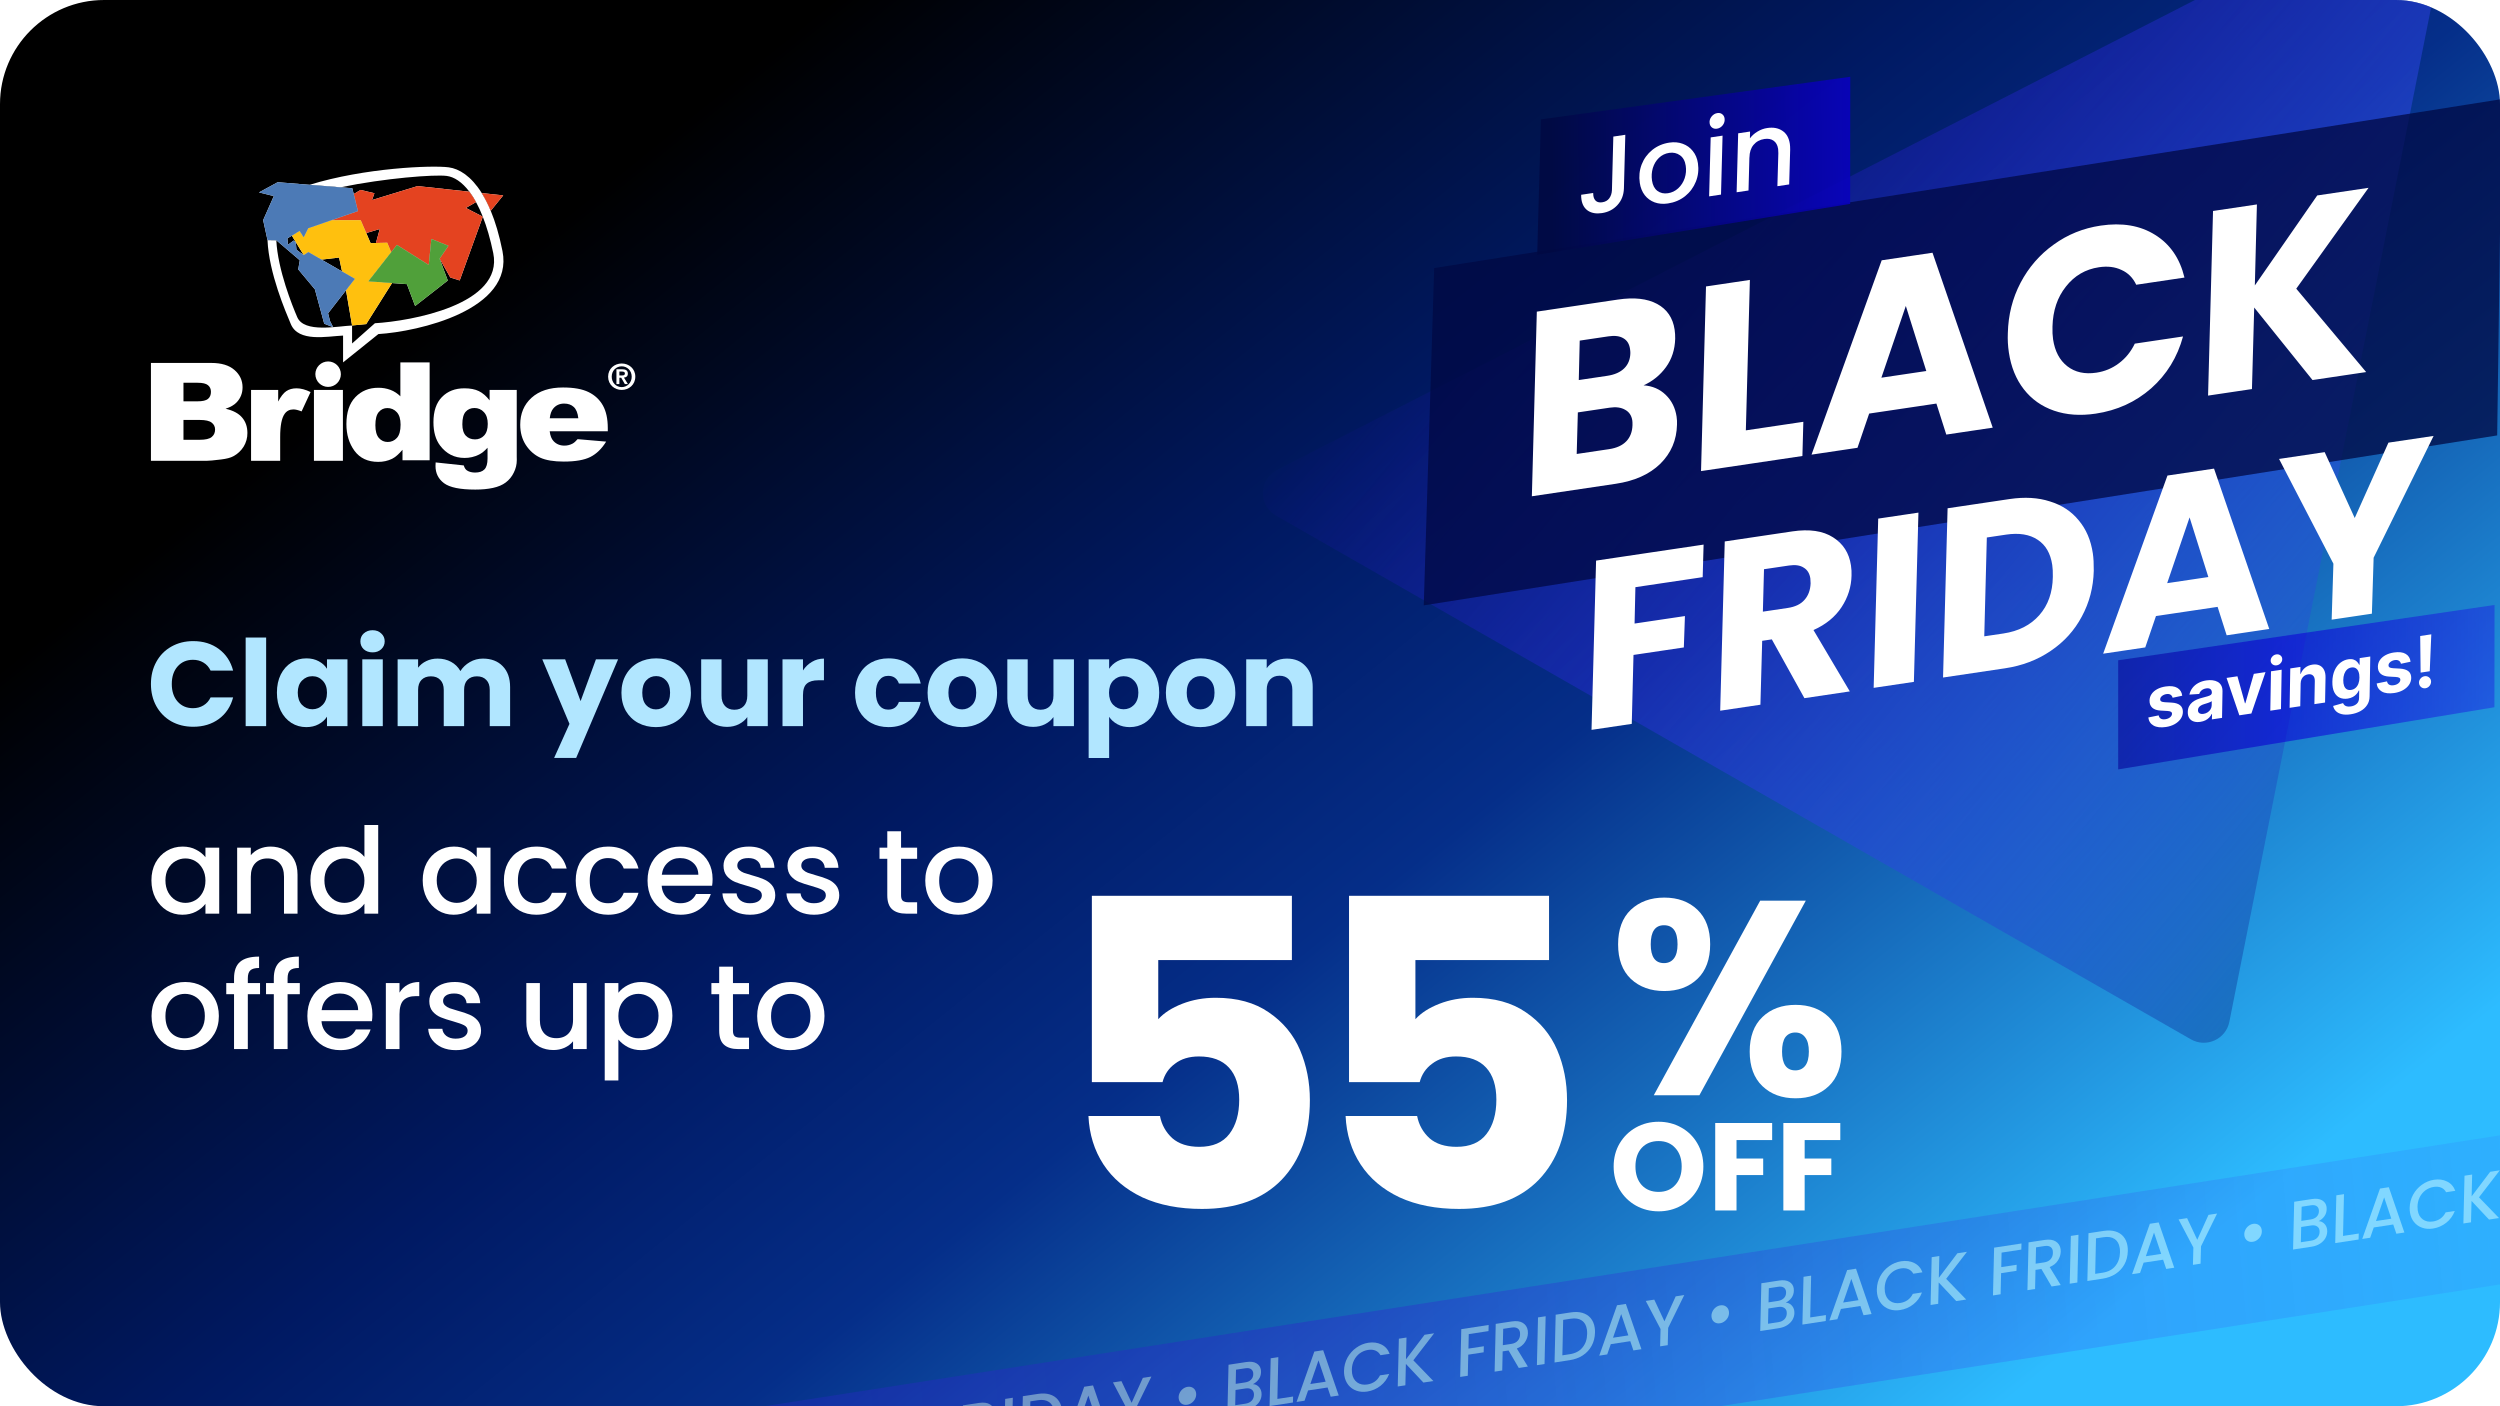
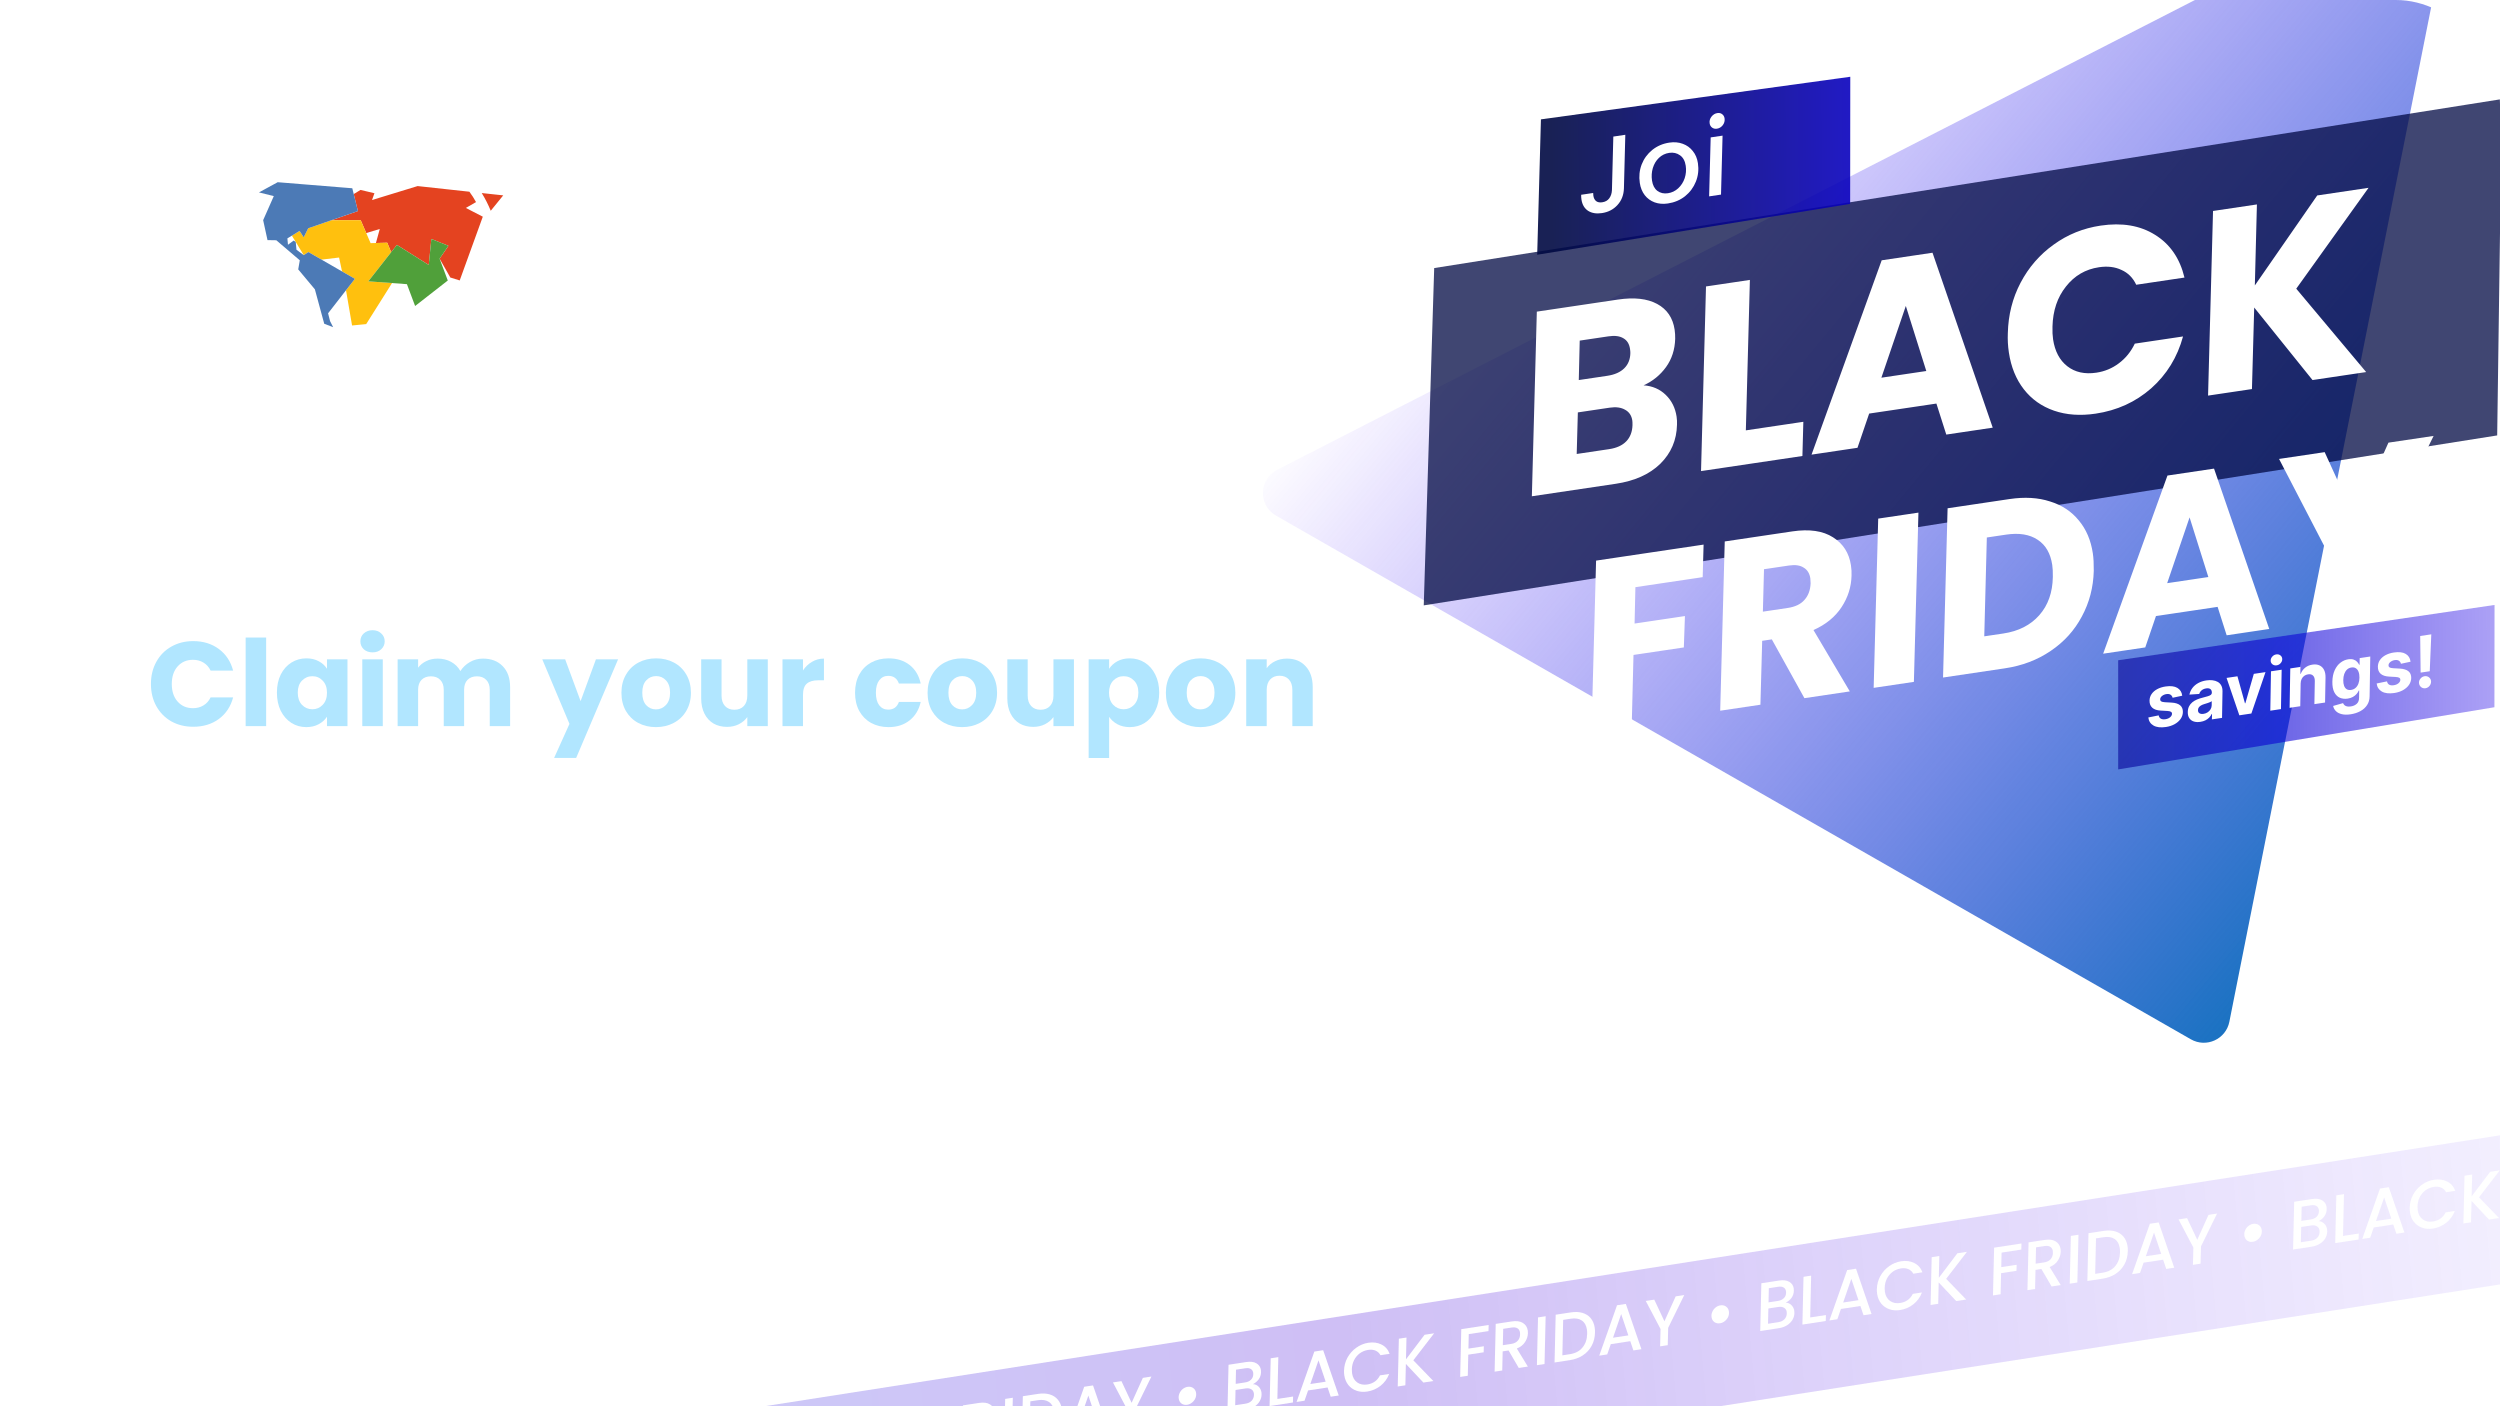
<svg xmlns="http://www.w3.org/2000/svg" width="480" height="270" viewBox="0 0 480 270" fill="none">
  <g clip-path="url(#clip0_14698_2406)">
-     <rect width="480" height="270" rx="20" fill="url(#paint0_linear_14698_2406)" />
    <path fill-rule="evenodd" clip-rule="evenodd" d="M60.594 72.311C60.335 70.985 61.202 69.701 62.53 69.443C63.858 69.184 65.144 70.049 65.402 71.375C65.662 72.7 64.795 73.984 63.468 74.243H63.467C62.138 74.499 60.853 73.635 60.594 72.311Z" fill="white" />
    <path fill-rule="evenodd" clip-rule="evenodd" d="M116.696 82.215C116.696 80.42 116.381 78.964 115.753 77.845C115.124 76.725 114.208 75.87 113.004 75.281C111.803 74.69 110.162 74.395 108.085 74.397C105.524 74.397 103.514 75.055 102.056 76.37C100.607 77.686 99.883 79.408 99.883 81.535C99.883 83.03 100.242 84.334 100.963 85.445C101.692 86.547 102.607 87.354 103.71 87.867C104.813 88.372 106.326 88.623 108.248 88.623C110.463 88.623 112.162 88.329 113.347 87.739C114.531 87.14 115.543 86.157 116.381 84.79L110.9 84.317C110.553 84.727 110.23 85.013 109.929 85.175C109.449 85.429 108.914 85.561 108.371 85.56C107.505 85.56 106.803 85.265 106.267 84.676C105.882 84.265 105.642 83.642 105.542 82.804H116.696V82.215ZM105.555 80.304C105.647 79.493 105.861 78.884 106.199 78.473C106.726 77.814 107.432 77.486 108.316 77.486C109.082 77.486 109.697 77.704 110.161 78.138C110.635 78.574 110.927 79.297 111.037 80.304H105.555Z" fill="white" />
    <path fill-rule="evenodd" clip-rule="evenodd" d="M99.214 87.72V74.864H94.005V76.876C93.368 76.047 92.68 75.453 91.941 75.094C91.212 74.735 90.283 74.555 89.153 74.555C87.385 74.555 85.954 75.111 84.86 76.221C83.767 77.333 83.22 78.949 83.221 81.067C83.221 82.922 83.644 84.414 84.491 85.54C85.685 87.129 87.252 87.924 89.193 87.925C90.156 87.932 91.108 87.712 91.969 87.283C92.515 87.011 93.061 86.57 93.608 85.964V88.028C93.608 89.026 93.408 89.727 93.007 90.129C92.615 90.53 92.017 90.731 91.216 90.731C90.597 90.731 90.083 90.598 89.672 90.334C89.389 90.154 89.18 89.83 89.044 89.362L83.644 88.785C83.625 89.075 83.617 89.304 83.617 89.477C83.617 90.851 84.159 91.948 85.244 92.769C86.337 93.59 88.341 94.001 91.257 94C92.533 94 93.662 93.893 94.647 93.679C95.641 93.466 96.457 93.119 97.094 92.641C97.753 92.147 98.284 91.501 98.639 90.758C99.026 90.004 99.227 89.17 99.226 88.323L99.214 87.72ZM92.939 83.631C92.491 84.11 91.86 84.377 91.203 84.362C90.474 84.362 89.887 84.127 89.44 83.656C88.993 83.177 88.769 82.447 88.77 81.463C88.77 80.346 88.98 79.546 89.399 79.066C89.827 78.58 90.397 78.336 91.108 78.337C91.797 78.327 92.455 78.618 92.912 79.132C93.404 79.652 93.65 80.408 93.65 81.399C93.65 82.391 93.413 83.135 92.939 83.631Z" fill="white" />
    <path fill-rule="evenodd" clip-rule="evenodd" d="M48.204 74.865H53.411V77.096C53.913 76.13 54.427 75.467 54.956 75.108C55.493 74.741 56.154 74.557 56.937 74.557C57.758 74.557 58.655 74.797 59.63 75.274L57.907 78.99C57.252 78.735 56.733 78.608 56.349 78.608C55.621 78.608 55.056 78.89 54.656 79.453C54.081 80.248 53.794 81.735 53.794 83.914V88.477H48.204V74.865Z" fill="white" />
    <path fill-rule="evenodd" clip-rule="evenodd" d="M46.476 80.158C45.801 79.363 44.745 78.804 43.305 78.478C44.252 78.171 44.972 77.753 45.464 77.222C46.202 76.428 46.571 75.475 46.571 74.364C46.571 73.04 46.051 71.929 45.013 71.03C43.983 70.133 42.502 69.685 40.57 69.685H28.98V88.476H39.668C40.124 88.476 41.049 88.39 42.444 88.219C43.491 88.092 44.274 87.888 44.794 87.604C45.606 87.175 46.29 86.538 46.776 85.759C47.262 84.97 47.513 84.059 47.501 83.132C47.501 81.936 47.159 80.945 46.476 80.158ZM35.226 73.491H37.96C38.898 73.491 39.554 73.646 39.928 73.954C40.31 74.261 40.501 74.689 40.501 75.235C40.501 75.825 40.31 76.278 39.928 76.594C39.554 76.901 38.884 77.055 37.918 77.055H35.227L35.226 73.491ZM40.638 83.913C40.201 84.263 39.449 84.438 38.383 84.438H35.227V80.63H38.37C39.455 80.632 40.21 80.803 40.639 81.144C41.065 81.454 41.31 81.952 41.295 82.477C41.295 83.075 41.076 83.554 40.639 83.913" fill="white" />
    <path fill-rule="evenodd" clip-rule="evenodd" d="M76.87 69.582V76.094C76.338 75.554 75.694 75.134 74.984 74.862C74.234 74.58 73.437 74.441 72.633 74.451C70.857 74.451 69.39 75.049 68.233 76.248C67.085 77.443 66.512 79.17 66.509 81.424C66.509 83.442 67.03 85.155 68.068 86.564C69.116 87.976 70.629 88.68 72.606 88.68C73.533 88.693 74.45 88.492 75.285 88.091C75.887 87.792 76.552 87.215 77.281 86.36V88.372H82.49V69.582H76.87ZM76.202 84.078C75.755 84.588 75.104 84.875 74.425 84.86C73.759 84.86 73.199 84.604 72.743 84.09C72.296 83.57 72.073 82.755 72.073 81.642C72.073 80.456 72.293 79.61 72.731 79.105C73.168 78.601 73.709 78.349 74.356 78.349C75.055 78.332 75.724 78.622 76.188 79.144C76.671 79.665 76.912 80.46 76.912 81.527C76.912 82.706 76.676 83.556 76.202 84.078Z" fill="white" />
    <path fill-rule="evenodd" clip-rule="evenodd" d="M51.36 46.1L53.05 46.129C53.333 51.831 56.16 58.784 57.07 60.893C58.399 63.98 64.805 62.623 67.598 62.495V65.947L71.983 62.062C78.854 61.652 96.74 58.505 94.704 48.597C94.14 45.851 93.455 43.533 92.697 41.606C92.324 40.644 91.89 39.708 91.396 38.801C91.021 38.107 90.595 37.442 90.125 36.809C88.691 34.911 87.173 33.958 85.76 33.777C83.455 33.478 73.934 34.192 65.373 35.963L59.44 35.482C70.013 32.211 82.98 31.705 86.158 32.128C88.148 32.394 90.452 33.794 92.494 37.065C93.163 38.15 93.742 39.288 94.221 40.469C95.089 42.559 95.859 45.112 96.476 48.206C98.732 59.54 80.263 63.673 72.645 64.142L65.87 69.582V64.43C62.773 64.578 57.31 65.755 55.836 62.222C54.852 59.866 51.637 52.459 51.36 46.1Z" fill="white" />
    <path fill-rule="evenodd" clip-rule="evenodd" d="M94.222 40.468C93.742 39.287 93.163 38.149 92.494 37.065L96.618 37.512L94.222 40.468ZM90.124 36.809C90.596 37.441 91.021 38.107 91.397 38.8L89.444 39.925L92.698 41.605L88.264 53.846L86.461 53.279L84.403 49.662L86.096 47.19L82.822 45.886L82.32 50.877L76.205 47.024L75.107 48.422L74.347 46.601L72.178 46.658L72.917 43.962L70.318 44.745L69.254 42.277L63.609 42.288L68.721 40.522L67.915 37.26L69.219 36.465L71.891 37.101L71.428 38.407L80.181 35.726L90.124 36.809Z" fill="white" />
    <path fill-rule="evenodd" clip-rule="evenodd" d="M63.609 42.287L69.253 42.277L71.156 46.684L74.347 46.6L75.107 48.42L70.717 54.015L75.272 54.346L70.308 62.227L67.597 62.492L66.433 55.724L68.135 53.54L65.672 52.119L65.104 49.446L61.732 49.849L59.211 48.397L58.317 48.984L56.041 45.244L57.521 44.332L58.308 45.567L59.177 43.829L63.609 42.287Z" fill="white" />
    <path fill-rule="evenodd" clip-rule="evenodd" d="M76.203 47.024L82.319 50.877L82.82 45.886L86.095 47.19L84.402 49.664L85.975 53.858L79.702 58.753L78.129 54.559L70.717 54.015L76.203 47.024Z" fill="white" />
    <path fill-rule="evenodd" clip-rule="evenodd" d="M51.36 46.1L53.05 46.129L57.56 49.976L57.258 51.724L60.455 55.548L62.254 62.162L63.962 62.818L63.37 61.651L62.992 60.157L66.434 55.724L68.137 53.54L59.212 48.397L58.318 48.986L56.921 47.948L56.782 46.46L56.384 46.187L55.29 46.992L55.178 45.768L56.042 45.246L57.521 44.333L58.31 45.569L59.178 43.831L63.609 42.289L68.722 40.522L67.64 36.146L65.373 35.963L59.44 35.482L53.32 34.984L49.721 36.941L52.569 37.654L50.526 42.272L51.36 46.1Z" fill="white" />
    <path fill-rule="evenodd" clip-rule="evenodd" d="M94.222 40.468C93.742 39.287 93.163 38.149 92.494 37.065L96.618 37.512L94.222 40.468ZM90.124 36.809C90.596 37.441 91.021 38.107 91.397 38.8L89.444 39.925L92.698 41.605L88.264 53.846L86.461 53.279L84.403 49.662L86.096 47.19L82.822 45.886L82.32 50.877L76.205 47.024L75.107 48.422L74.347 46.601L72.178 46.658L72.917 43.962L70.318 44.745L69.254 42.277L63.609 42.288L68.721 40.522L67.915 37.26L69.219 36.465L71.891 37.101L71.428 38.407L80.181 35.726L90.124 36.809Z" fill="#E44320" />
    <path fill-rule="evenodd" clip-rule="evenodd" d="M63.609 42.287L69.253 42.277L71.156 46.684L74.347 46.6L75.107 48.42L70.717 54.015L75.272 54.346L70.308 62.227L67.597 62.492L66.433 55.724L68.135 53.54L65.672 52.119L65.104 49.446L61.732 49.849L59.211 48.397L58.317 48.984L56.041 45.244L57.521 44.332L58.308 45.567L59.177 43.829L63.609 42.287Z" fill="#FFC00E" />
    <path fill-rule="evenodd" clip-rule="evenodd" d="M76.203 47.024L82.319 50.877L82.82 45.886L86.095 47.19L84.402 49.664L85.975 53.858L79.702 58.753L78.129 54.559L70.717 54.015L76.203 47.024Z" fill="#50A03A" />
    <path fill-rule="evenodd" clip-rule="evenodd" d="M51.36 46.1L53.05 46.129L57.56 49.976L57.258 51.724L60.455 55.548L62.254 62.162L63.962 62.818L63.37 61.651L62.992 60.157L66.434 55.724L68.137 53.54L59.212 48.397L58.318 48.986L56.921 47.948L56.782 46.46L56.384 46.187L55.29 46.992L55.178 45.768L56.042 45.246L57.521 44.333L58.31 45.569L59.178 43.831L63.609 42.289L68.722 40.522L67.64 36.146L65.373 35.963L59.44 35.482L53.32 34.984L49.721 36.941L52.569 37.654L50.526 42.272L51.36 46.1Z" fill="#4C7AB6" />
    <path d="M119.369 69.79C120.75 69.79 121.98 70.781 121.98 72.321C121.98 73.869 120.75 74.867 119.369 74.867C117.988 74.867 116.757 73.869 116.757 72.321C116.757 70.781 117.988 69.79 119.369 69.79ZM119.369 74.324C120.424 74.324 121.287 73.483 121.287 72.322C121.287 71.167 120.424 70.333 119.369 70.333C118.301 70.333 117.45 71.167 117.45 72.322C117.45 73.483 118.301 74.324 119.369 74.324ZM118.356 70.896H119.43C120.145 70.896 120.546 71.12 120.546 71.737C120.546 72.26 120.22 72.463 119.797 72.497L120.559 73.741H119.968L119.274 72.526H118.92V73.741H118.356V70.896ZM118.92 72.084H119.424C119.743 72.084 119.981 72.037 119.981 71.69C119.981 71.385 119.654 71.338 119.396 71.338H118.92V72.084Z" fill="white" />
    <path d="M60.276 74.864H65.839V88.477H60.276V74.864Z" fill="white" />
    <g opacity="0.4">
      <path opacity="0.63" d="M-83.646 334.603L558.165 234.407L557.86 205.824L-83.129 305.888L-83.646 334.603Z" fill="url(#paint1_linear_14698_2406)" />
      <path d="M37.511 294.726C37.504 295.253 37.359 295.713 37.078 296.107C36.796 296.501 36.423 296.817 35.96 297.054C36.364 297.062 36.721 297.214 37.029 297.509C37.337 297.804 37.526 298.178 37.595 298.632C37.616 298.769 37.623 298.904 37.617 299.036C37.61 299.502 37.484 299.942 37.241 300.356C36.996 300.762 36.646 301.109 36.19 301.398C35.742 301.677 35.222 301.862 34.631 301.952L31.059 302.499L31.273 293.326L34.679 292.805C35.492 292.681 36.14 292.761 36.623 293.047C37.113 293.331 37.401 293.752 37.486 294.309C37.506 294.437 37.514 294.576 37.511 294.726ZM36.022 295.138C36.02 295.015 36.015 294.924 36.006 294.864C35.955 294.53 35.799 294.286 35.539 294.133C35.279 293.98 34.939 293.936 34.519 294L32.708 294.277L32.65 296.995L34.462 296.718C34.941 296.644 35.318 296.468 35.591 296.19C35.873 295.91 36.016 295.559 36.022 295.138ZM36.155 299.102C36.151 298.963 36.144 298.863 36.135 298.803C36.081 298.451 35.91 298.193 35.622 298.026C35.333 297.86 34.975 297.81 34.547 297.875L32.619 298.17L32.554 301.1L34.533 300.797C35.03 300.721 35.422 300.534 35.71 300.235C35.997 299.937 36.146 299.559 36.155 299.102Z" fill="white" />
      <path d="M40.653 299.887L43.672 299.425L43.638 300.575L39.153 301.261L39.368 292.088L40.833 291.864L40.653 299.887Z" fill="white" />
      <path d="M50.289 297.69L46.55 298.262L45.865 300.234L44.336 300.468L47.748 290.793L49.445 290.533L52.432 299.23L50.89 299.466L50.289 297.69ZM49.922 296.576L48.547 292.486L46.979 297.026L49.922 296.576Z" fill="white" />
      <path d="M53.446 294.485C53.466 293.587 53.685 292.752 54.101 291.978C54.526 291.203 55.09 290.564 55.794 290.062C56.505 289.55 57.276 289.23 58.107 289.103C59.057 288.958 59.899 289.07 60.631 289.441C61.37 289.801 61.895 290.396 62.206 291.225L60.445 291.494C60.214 291.074 59.897 290.78 59.495 290.614C59.091 290.439 58.619 290.393 58.08 290.475C57.489 290.566 56.956 290.783 56.483 291.127C56.018 291.47 55.647 291.912 55.371 292.455C55.103 292.995 54.962 293.595 54.949 294.255C54.95 294.544 54.965 294.787 54.995 294.984C55.113 295.755 55.438 296.333 55.97 296.716C56.502 297.099 57.154 297.232 57.925 297.114C58.464 297.031 58.944 296.844 59.364 296.552C59.783 296.251 60.112 295.854 60.353 295.362L62.113 295.092C61.756 296.024 61.201 296.784 60.45 297.372C59.698 297.961 58.847 298.327 57.896 298.473C57.159 298.586 56.476 298.532 55.846 298.313C55.216 298.094 54.696 297.731 54.285 297.223C53.875 296.716 53.614 296.099 53.502 295.371C53.46 295.096 53.441 294.801 53.446 294.485Z" fill="white" />
      <path d="M66.755 292.475L70.599 296.451L68.684 296.744L65.323 293.168L65.227 297.273L63.762 297.497L63.977 288.324L65.442 288.1L65.345 292.283L68.912 287.569L70.749 287.288L66.755 292.475Z" fill="white" />
      <path d="M81.217 285.687L81.187 286.862L77.396 287.442L77.335 290.226L80.291 289.774L80.258 290.936L77.302 291.388L77.212 295.44L75.747 295.664L75.962 286.491L81.217 285.687Z" fill="white" />
      <path d="M85.659 285.008C86.559 284.87 87.271 284.967 87.795 285.299C88.319 285.631 88.63 286.118 88.728 286.761C88.746 286.872 88.754 287.042 88.754 287.27C88.739 287.859 88.554 288.427 88.199 288.972C87.852 289.516 87.328 289.93 86.626 290.212L88.747 293.675L86.999 293.943L85.04 290.586L83.909 290.759L83.825 294.428L82.36 294.652L82.575 285.479L85.659 285.008ZM87.25 287.5C87.256 287.367 87.25 287.241 87.232 287.121C87.175 286.753 87.012 286.488 86.742 286.328C86.48 286.158 86.108 286.109 85.629 286.183L84.009 286.43L83.937 289.571L85.557 289.324C86.105 289.24 86.521 289.036 86.804 288.712C87.097 288.387 87.245 287.983 87.25 287.5Z" fill="white" />
      <path d="M92.159 284.013L91.945 293.186L90.48 293.41L90.695 284.237L92.159 284.013Z" fill="white" />
      <path d="M97 283.273C97.831 283.146 98.572 283.177 99.224 283.367C99.875 283.557 100.4 283.893 100.798 284.375C101.205 284.857 101.464 285.462 101.575 286.19C101.627 286.524 101.646 286.85 101.633 287.167C101.609 288.1 101.396 288.94 100.992 289.685C100.589 290.431 100.025 291.043 99.3 291.522C98.575 291.993 97.736 292.3 96.785 292.446L93.868 292.892L94.083 283.719L97 283.273ZM96.82 291.296C97.856 291.138 98.659 290.713 99.229 290.021C99.806 289.327 100.107 288.453 100.129 287.397C100.135 287.09 100.118 286.807 100.079 286.55C99.958 285.762 99.634 285.189 99.106 284.832C98.576 284.465 97.866 284.35 96.975 284.487L95.523 284.709L95.368 291.519L96.82 291.296Z" fill="white" />
      <path d="M108.406 288.801L104.666 289.373L103.981 291.345L102.452 291.579L105.865 281.904L107.561 281.645L110.548 290.341L109.006 290.577L108.406 288.801ZM108.038 287.687L106.663 283.597L105.095 288.137L108.038 287.687Z" fill="white" />
      <path d="M118.772 279.943L115.685 286.241L115.602 289.568L114.137 289.792L114.22 286.465L111.383 281.073L113.015 280.824L114.966 284.983L117.127 280.195L118.772 279.943Z" fill="white" />
      <path d="M125.628 285.365C125.217 285.428 124.859 285.351 124.554 285.135C124.258 284.917 124.079 284.611 124.019 284.217C123.964 283.857 124.008 283.513 124.15 283.184C124.292 282.847 124.503 282.565 124.784 282.338C125.065 282.111 125.372 281.971 125.706 281.92C126.126 281.856 126.488 281.932 126.793 282.149C127.098 282.365 127.281 282.675 127.343 283.077C127.397 283.428 127.353 283.773 127.212 284.11C127.069 284.439 126.853 284.717 126.563 284.946C126.283 285.173 125.971 285.312 125.628 285.365Z" fill="white" />
      <path d="M139.813 279.079C139.806 279.606 139.662 280.066 139.38 280.46C139.098 280.854 138.726 281.17 138.262 281.407C138.667 281.415 139.023 281.567 139.331 281.862C139.639 282.157 139.828 282.531 139.898 282.985C139.919 283.122 139.926 283.257 139.92 283.389C139.912 283.855 139.787 284.295 139.543 284.709C139.298 285.115 138.948 285.462 138.493 285.751C138.044 286.03 137.525 286.215 136.934 286.305L133.361 286.852L133.576 277.679L136.981 277.158C137.795 277.034 138.443 277.114 138.925 277.4C139.416 277.684 139.704 278.105 139.789 278.662C139.808 278.79 139.817 278.929 139.813 279.079ZM138.324 279.491C138.323 279.368 138.318 279.277 138.309 279.217C138.258 278.883 138.102 278.639 137.842 278.486C137.582 278.333 137.242 278.289 136.822 278.353L135.01 278.63L134.952 281.348L136.764 281.071C137.244 280.997 137.62 280.821 137.893 280.543C138.175 280.263 138.319 279.912 138.324 279.491ZM138.457 283.455C138.453 283.316 138.447 283.216 138.438 283.156C138.384 282.804 138.213 282.546 137.924 282.379C137.636 282.213 137.278 282.163 136.849 282.228L134.922 282.523L134.857 285.453L136.836 285.15C137.333 285.074 137.725 284.887 138.012 284.588C138.3 284.29 138.448 283.912 138.457 283.455Z" fill="white" />
      <path d="M142.955 284.24L145.975 283.778L145.94 284.928L141.455 285.614L141.67 276.441L143.135 276.217L142.955 284.24Z" fill="white" />
      <path d="M152.592 282.043L148.852 282.615L148.168 284.587L146.639 284.821L150.051 275.146L151.747 274.886L154.734 283.583L153.192 283.819L152.592 282.043ZM152.224 280.929L150.849 276.839L149.282 281.379L152.224 280.929Z" fill="white" />
      <path d="M155.748 278.838C155.769 277.94 155.987 277.105 156.404 276.331C156.829 275.556 157.393 274.917 158.096 274.415C158.807 273.903 159.578 273.583 160.409 273.456C161.36 273.311 162.201 273.423 162.933 273.794C163.672 274.154 164.197 274.749 164.508 275.578L162.747 275.847C162.517 275.427 162.2 275.133 161.797 274.967C161.394 274.792 160.922 274.746 160.382 274.828C159.791 274.919 159.259 275.136 158.785 275.48C158.321 275.823 157.95 276.265 157.673 276.808C157.405 277.348 157.265 277.948 157.252 278.608C157.252 278.897 157.267 279.14 157.297 279.337C157.415 280.108 157.74 280.686 158.272 281.069C158.805 281.452 159.456 281.585 160.227 281.467C160.767 281.384 161.247 281.197 161.667 280.905C162.085 280.604 162.415 280.207 162.655 279.715L164.416 279.445C164.058 280.377 163.504 281.137 162.752 281.725C162 282.314 161.149 282.68 160.198 282.826C159.461 282.939 158.778 282.885 158.148 282.666C157.519 282.447 156.999 282.083 156.588 281.576C156.177 281.069 155.916 280.452 155.805 279.724C155.763 279.449 155.744 279.154 155.748 278.838Z" fill="white" />
      <path d="M169.058 276.828L172.901 280.804L170.987 281.097L167.625 277.521L167.53 281.626L166.065 281.85L166.279 272.677L167.744 272.453L167.648 276.636L171.214 271.922L173.052 271.641L169.058 276.828Z" fill="white" />
      <path d="M183.52 270.04L183.489 271.215L179.698 271.795L179.638 274.579L182.593 274.127L182.561 275.289L179.605 275.741L179.514 279.793L178.049 280.017L178.264 270.844L183.52 270.04Z" fill="white" />
      <path d="M187.962 269.361C188.861 269.223 189.573 269.32 190.097 269.652C190.622 269.984 190.933 270.471 191.031 271.114C191.048 271.225 191.056 271.395 191.056 271.623C191.041 272.212 190.856 272.78 190.501 273.325C190.155 273.869 189.631 274.282 188.929 274.565L191.05 278.028L189.302 278.296L187.342 274.939L186.211 275.112L186.128 278.781L184.663 279.005L184.878 269.832L187.962 269.361ZM189.553 271.853C189.559 271.72 189.553 271.594 189.534 271.474C189.478 271.106 189.315 270.841 189.045 270.681C188.782 270.511 188.411 270.462 187.931 270.536L186.312 270.783L186.24 273.924L187.859 273.677C188.407 273.593 188.823 273.389 189.107 273.065C189.399 272.74 189.548 272.336 189.553 271.853Z" fill="white" />
      <path d="M194.462 268.366L194.247 277.539L192.782 277.763L192.997 268.59L194.462 268.366Z" fill="white" />
      <path d="M199.302 267.626C200.133 267.499 200.875 267.53 201.526 267.72C202.178 267.91 202.703 268.246 203.101 268.728C203.508 269.21 203.767 269.815 203.878 270.543C203.929 270.877 203.948 271.203 203.935 271.52C203.912 272.453 203.698 273.293 203.295 274.038C202.892 274.784 202.328 275.396 201.603 275.875C200.877 276.346 200.039 276.653 199.088 276.799L196.171 277.245L196.385 268.072L199.302 267.626ZM199.122 275.649C200.159 275.491 200.962 275.066 201.531 274.374C202.109 273.68 202.409 272.806 202.432 271.75C202.437 271.443 202.421 271.16 202.381 270.903C202.261 270.115 201.936 269.542 201.408 269.185C200.879 268.818 200.169 268.703 199.278 268.84L197.826 269.062L197.67 275.872L199.122 275.649Z" fill="white" />
      <path d="M210.708 273.154L206.969 273.726L206.284 275.698L204.755 275.932L208.167 266.257L209.863 265.998L212.851 274.694L211.308 274.93L210.708 273.154ZM210.34 272.04L208.965 267.95L207.398 272.49L210.34 272.04Z" fill="white" />
      <path d="M221.074 264.296L217.987 270.594L217.904 273.921L216.439 274.145L216.522 270.818L213.685 265.426L215.317 265.177L217.269 269.336L219.43 264.548L221.074 264.296Z" fill="white" />
      <path d="M227.931 269.718C227.519 269.781 227.161 269.704 226.856 269.488C226.56 269.27 226.382 268.964 226.322 268.57C226.266 268.21 226.31 267.866 226.453 267.537C226.594 267.2 226.805 266.918 227.086 266.691C227.367 266.464 227.675 266.324 228.009 266.273C228.428 266.209 228.791 266.285 229.096 266.502C229.401 266.718 229.584 267.028 229.645 267.43C229.699 267.781 229.655 268.126 229.514 268.463C229.371 268.792 229.155 269.07 228.866 269.299C228.585 269.526 228.273 269.665 227.931 269.718Z" fill="white" />
      <path d="M242.116 263.432C242.109 263.959 241.964 264.419 241.682 264.813C241.401 265.207 241.028 265.523 240.565 265.76C240.969 265.768 241.326 265.92 241.634 266.215C241.942 266.51 242.131 266.884 242.2 267.338C242.221 267.475 242.229 267.61 242.223 267.742C242.215 268.208 242.089 268.648 241.846 269.062C241.601 269.468 241.251 269.815 240.795 270.104C240.347 270.383 239.827 270.568 239.236 270.658L235.664 271.205L235.878 262.032L239.284 261.511C240.097 261.386 240.745 261.467 241.228 261.753C241.718 262.037 242.006 262.458 242.091 263.015C242.111 263.143 242.119 263.282 242.116 263.432ZM240.627 263.844C240.626 263.721 240.62 263.63 240.611 263.57C240.56 263.236 240.404 262.992 240.144 262.839C239.884 262.686 239.544 262.642 239.124 262.706L237.313 262.983L237.255 265.701L239.067 265.424C239.546 265.35 239.923 265.174 240.196 264.896C240.477 264.616 240.621 264.265 240.627 263.844ZM240.76 267.808C240.756 267.669 240.749 267.569 240.74 267.509C240.686 267.157 240.515 266.899 240.227 266.732C239.938 266.566 239.58 266.516 239.152 266.581L237.224 266.876L237.159 269.806L239.138 269.503C239.635 269.427 240.027 269.24 240.315 268.941C240.602 268.643 240.751 268.265 240.76 267.808Z" fill="white" />
      <path d="M245.258 268.593L248.277 268.131L248.243 269.281L243.758 269.967L243.973 260.794L245.438 260.57L245.258 268.593Z" fill="white" />
      <path d="M254.894 266.396L251.155 266.968L250.47 268.94L248.941 269.174L252.354 259.499L254.05 259.239L257.037 267.936L255.495 268.172L254.894 266.396ZM254.527 265.282L253.152 261.192L251.584 265.732L254.527 265.282Z" fill="white" />
      <path d="M258.051 263.191C258.071 262.293 258.29 261.458 258.706 260.684C259.131 259.909 259.695 259.27 260.399 258.768C261.11 258.256 261.881 257.936 262.712 257.809C263.663 257.664 264.504 257.776 265.236 258.147C265.975 258.507 266.5 259.102 266.81 259.931L265.05 260.2C264.819 259.78 264.502 259.486 264.1 259.32C263.696 259.145 263.224 259.099 262.685 259.181C262.094 259.272 261.561 259.489 261.088 259.833C260.623 260.176 260.252 260.618 259.976 261.16C259.708 261.701 259.567 262.301 259.554 262.961C259.555 263.25 259.57 263.493 259.6 263.69C259.718 264.461 260.043 265.039 260.575 265.422C261.107 265.805 261.759 265.938 262.53 265.82C263.069 265.737 263.549 265.55 263.969 265.258C264.388 264.957 264.717 264.56 264.958 264.068L266.718 263.798C266.361 264.73 265.806 265.49 265.055 266.078C264.303 266.667 263.452 267.033 262.501 267.179C261.764 267.292 261.081 267.238 260.451 267.019C259.821 266.8 259.301 266.436 258.89 265.929C258.48 265.422 258.219 264.805 258.107 264.077C258.065 263.802 258.046 263.507 258.051 263.191Z" fill="white" />
      <path d="M271.361 261.181L275.204 265.157L273.289 265.45L269.928 261.874L269.832 265.979L268.367 266.203L268.582 257.03L270.047 256.806L269.95 260.989L273.517 256.275L275.354 255.994L271.361 261.181Z" fill="white" />
      <path d="M285.822 254.393L285.792 255.568L282.001 256.148L281.94 258.932L284.896 258.48L284.863 259.642L281.907 260.094L281.817 264.146L280.352 264.37L280.567 255.197L285.822 254.393Z" fill="white" />
      <path d="M290.264 253.714C291.164 253.576 291.876 253.673 292.4 254.005C292.924 254.337 293.235 254.824 293.334 255.467C293.351 255.578 293.359 255.748 293.359 255.976C293.344 256.565 293.159 257.133 292.804 257.678C292.457 258.222 291.933 258.635 291.231 258.918L293.352 262.381L291.605 262.649L289.645 259.292L288.514 259.465L288.43 263.134L286.965 263.358L287.18 254.185L290.264 253.714ZM291.855 256.206C291.861 256.073 291.855 255.947 291.837 255.827C291.78 255.459 291.617 255.194 291.347 255.034C291.085 254.864 290.713 254.815 290.234 254.889L288.614 255.136L288.542 258.277L290.162 258.03C290.71 257.946 291.126 257.742 291.409 257.418C291.702 257.093 291.85 256.689 291.855 256.206Z" fill="white" />
      <path d="M296.764 252.719L296.55 261.892L295.085 262.116L295.3 252.943L296.764 252.719Z" fill="white" />
      <path d="M301.605 251.979C302.436 251.852 303.177 251.883 303.829 252.073C304.48 252.263 305.005 252.599 305.403 253.081C305.81 253.563 306.069 254.168 306.181 254.896C306.232 255.23 306.251 255.556 306.238 255.873C306.214 256.806 306.001 257.646 305.597 258.391C305.194 259.137 304.63 259.749 303.906 260.228C303.18 260.699 302.341 261.006 301.39 261.152L298.473 261.598L298.688 252.425L301.605 251.979ZM301.425 260.002C302.462 259.844 303.264 259.419 303.834 258.727C304.412 258.033 304.712 257.159 304.734 256.103C304.74 255.796 304.723 255.513 304.684 255.256C304.563 254.468 304.239 253.895 303.711 253.538C303.181 253.171 302.471 253.056 301.58 253.193L300.128 253.415L299.973 260.225L301.425 260.002Z" fill="white" />
      <path d="M313.011 257.507L309.271 258.079L308.586 260.051L307.057 260.285L310.47 250.61L312.166 250.351L315.153 259.047L313.611 259.283L313.011 257.507ZM312.643 256.393L311.268 252.303L309.7 256.843L312.643 256.393Z" fill="white" />
      <path d="M323.377 248.649L320.29 254.947L320.207 258.274L318.742 258.498L318.825 255.171L315.988 249.779L317.62 249.53L319.571 253.689L321.732 248.901L323.377 248.649Z" fill="white" />
      <path d="M330.233 254.071C329.822 254.134 329.464 254.057 329.159 253.841C328.863 253.623 328.684 253.317 328.624 252.923C328.569 252.563 328.613 252.219 328.755 251.89C328.897 251.553 329.108 251.271 329.389 251.044C329.67 250.817 329.977 250.677 330.311 250.626C330.731 250.562 331.093 250.638 331.398 250.855C331.703 251.071 331.886 251.381 331.948 251.783C332.002 252.134 331.958 252.479 331.817 252.816C331.674 253.145 331.458 253.423 331.168 253.652C330.888 253.879 330.576 254.018 330.233 254.071Z" fill="white" />
      <path d="M344.418 247.785C344.411 248.312 344.267 248.772 343.985 249.166C343.703 249.56 343.331 249.876 342.867 250.113C343.272 250.121 343.628 250.273 343.936 250.568C344.244 250.863 344.433 251.237 344.503 251.691C344.524 251.828 344.531 251.963 344.525 252.095C344.517 252.561 344.392 253.001 344.148 253.415C343.903 253.821 343.553 254.168 343.098 254.457C342.649 254.736 342.13 254.921 341.539 255.011L337.966 255.558L338.181 246.385L341.586 245.864C342.4 245.739 343.048 245.82 343.53 246.106C344.021 246.39 344.309 246.811 344.394 247.368C344.413 247.496 344.422 247.635 344.418 247.785ZM342.929 248.197C342.928 248.074 342.923 247.983 342.914 247.923C342.863 247.589 342.707 247.345 342.447 247.192C342.187 247.039 341.847 246.995 341.427 247.059L339.615 247.336L339.557 250.054L341.369 249.777C341.849 249.703 342.225 249.527 342.498 249.249C342.78 248.969 342.924 248.618 342.929 248.197ZM343.062 252.161C343.058 252.022 343.052 251.922 343.043 251.862C342.989 251.51 342.818 251.252 342.529 251.085C342.241 250.919 341.883 250.869 341.454 250.934L339.527 251.229L339.462 254.159L341.441 253.856C341.938 253.78 342.33 253.593 342.617 253.294C342.905 252.996 343.053 252.618 343.062 252.161Z" fill="white" />
      <path d="M347.56 252.946L350.58 252.484L350.545 253.634L346.06 254.32L346.275 245.147L347.74 244.923L347.56 252.946Z" fill="white" />
      <path d="M357.197 250.749L353.457 251.321L352.773 253.293L351.244 253.527L354.656 243.852L356.352 243.592L359.339 252.289L357.797 252.525L357.197 250.749ZM356.829 249.635L355.454 245.545L353.887 250.085L356.829 249.635Z" fill="white" />
      <path d="M360.353 247.544C360.374 246.646 360.592 245.811 361.009 245.037C361.434 244.262 361.998 243.623 362.701 243.121C363.412 242.609 364.183 242.289 365.014 242.162C365.965 242.017 366.806 242.129 367.538 242.5C368.277 242.86 368.802 243.455 369.113 244.284L367.352 244.553C367.122 244.133 366.805 243.839 366.402 243.673C365.999 243.498 365.527 243.452 364.987 243.534C364.396 243.625 363.864 243.842 363.39 244.186C362.926 244.529 362.555 244.971 362.278 245.513C362.01 246.054 361.87 246.654 361.857 247.314C361.857 247.603 361.872 247.846 361.902 248.043C362.02 248.814 362.345 249.392 362.877 249.775C363.41 250.158 364.061 250.291 364.832 250.173C365.372 250.09 365.852 249.903 366.272 249.611C366.69 249.31 367.02 248.913 367.26 248.421L369.021 248.151C368.663 249.083 368.109 249.843 367.357 250.431C366.606 251.02 365.754 251.386 364.803 251.532C364.066 251.645 363.383 251.591 362.754 251.372C362.124 251.153 361.604 250.789 361.193 250.282C360.782 249.775 360.521 249.158 360.41 248.43C360.368 248.155 360.349 247.86 360.353 247.544Z" fill="white" />
      <path d="M373.663 245.534L377.506 249.51L375.592 249.803L372.23 246.227L372.135 250.332L370.67 250.556L370.884 241.383L372.349 241.159L372.253 245.342L375.819 240.628L377.657 240.347L373.663 245.534Z" fill="white" />
      <path d="M388.125 238.746L388.094 239.921L384.303 240.501L384.243 243.285L387.198 242.833L387.166 243.995L384.21 244.447L384.119 248.499L382.654 248.723L382.869 239.55L388.125 238.746Z" fill="white" />
      <path d="M392.567 238.067C393.466 237.929 394.178 238.026 394.702 238.358C395.227 238.69 395.538 239.177 395.636 239.82C395.653 239.931 395.662 240.101 395.661 240.329C395.646 240.918 395.461 241.486 395.106 242.031C394.76 242.575 394.236 242.988 393.534 243.271L395.655 246.734L393.907 247.002L391.947 243.645L390.816 243.818L390.733 247.487L389.268 247.711L389.483 238.538L392.567 238.067ZM394.158 240.559C394.164 240.426 394.158 240.3 394.139 240.18C394.083 239.812 393.92 239.547 393.65 239.387C393.387 239.217 393.016 239.168 392.536 239.242L390.917 239.489L390.845 242.63L392.464 242.383C393.012 242.299 393.428 242.095 393.712 241.771C394.004 241.446 394.153 241.042 394.158 240.559Z" fill="white" />
      <path d="M399.067 237.072L398.852 246.245L397.387 246.469L397.602 237.296L399.067 237.072Z" fill="white" />
      <path d="M403.907 236.332C404.738 236.205 405.48 236.236 406.131 236.426C406.783 236.616 407.308 236.952 407.706 237.434C408.113 237.916 408.372 238.521 408.483 239.249C408.534 239.583 408.553 239.909 408.54 240.226C408.517 241.159 408.303 241.999 407.9 242.744C407.497 243.49 406.933 244.102 406.208 244.581C405.482 245.052 404.644 245.359 403.693 245.505L400.776 245.951L400.99 236.778L403.907 236.332ZM403.727 244.355C404.764 244.197 405.567 243.772 406.136 243.08C406.714 242.386 407.014 241.512 407.037 240.456C407.042 240.149 407.026 239.866 406.986 239.609C406.866 238.821 406.541 238.248 406.013 237.891C405.484 237.524 404.774 237.409 403.883 237.546L402.431 237.768L402.275 244.578L403.727 244.355Z" fill="white" />
      <path d="M415.313 241.86L411.574 242.432L410.889 244.404L409.36 244.638L412.772 234.963L414.468 234.704L417.456 243.4L415.914 243.636L415.313 241.86ZM414.945 240.746L413.57 236.656L412.003 241.196L414.945 240.746Z" fill="white" />
      <path d="M425.68 233.002L422.592 239.3L422.509 242.627L421.044 242.851L421.127 239.524L418.29 234.132L419.922 233.883L421.874 238.042L424.035 233.254L425.68 233.002Z" fill="white" />
      <path d="M432.536 238.424C432.124 238.487 431.766 238.41 431.461 238.194C431.165 237.976 430.987 237.67 430.927 237.276C430.872 236.916 430.915 236.572 431.058 236.243C431.199 235.906 431.41 235.624 431.691 235.397C431.972 235.17 432.28 235.03 432.614 234.979C433.034 234.915 433.396 234.991 433.701 235.208C434.006 235.424 434.189 235.734 434.25 236.136C434.304 236.487 434.26 236.832 434.119 237.169C433.976 237.498 433.76 237.776 433.471 238.005C433.19 238.232 432.878 238.371 432.536 238.424Z" fill="white" />
      <path d="M446.721 232.138C446.714 232.665 446.569 233.125 446.288 233.519C446.006 233.913 445.633 234.229 445.17 234.466C445.574 234.474 445.931 234.626 446.239 234.921C446.547 235.216 446.736 235.59 446.805 236.044C446.826 236.181 446.834 236.316 446.828 236.448C446.82 236.914 446.694 237.354 446.451 237.768C446.206 238.174 445.856 238.521 445.4 238.81C444.952 239.089 444.432 239.274 443.841 239.364L440.269 239.911L440.483 230.738L443.889 230.217C444.703 230.092 445.351 230.173 445.833 230.459C446.323 230.743 446.611 231.164 446.696 231.721C446.716 231.849 446.724 231.988 446.721 232.138ZM445.232 232.55C445.231 232.427 445.225 232.336 445.216 232.276C445.165 231.942 445.009 231.698 444.749 231.545C444.489 231.392 444.149 231.348 443.729 231.412L441.918 231.689L441.86 234.407L443.672 234.13C444.151 234.056 444.528 233.88 444.801 233.602C445.083 233.322 445.226 232.971 445.232 232.55ZM445.365 236.514C445.361 236.374 445.354 236.275 445.345 236.215C445.291 235.863 445.12 235.605 444.832 235.438C444.543 235.272 444.185 235.222 443.757 235.287L441.829 235.582L441.764 238.511L443.743 238.209C444.24 238.133 444.632 237.946 444.92 237.647C445.207 237.349 445.356 236.971 445.365 236.514Z" fill="white" />
      <path d="M449.863 237.299L452.882 236.837L452.848 237.987L448.363 238.673L448.578 229.5L450.043 229.276L449.863 237.299Z" fill="white" />
      <path d="M459.5 235.102L455.76 235.674L455.075 237.646L453.546 237.88L456.959 228.205L458.655 227.945L461.642 236.642L460.1 236.878L459.5 235.102ZM459.132 233.988L457.757 229.898L456.189 234.438L459.132 233.988Z" fill="white" />
      <path d="M462.656 231.897C462.676 230.999 462.895 230.164 463.311 229.39C463.736 228.615 464.3 227.976 465.004 227.474C465.715 226.962 466.486 226.642 467.317 226.515C468.268 226.37 469.109 226.482 469.841 226.853C470.58 227.213 471.105 227.808 471.415 228.637L469.655 228.906C469.424 228.486 469.107 228.192 468.705 228.026C468.301 227.851 467.829 227.805 467.29 227.887C466.699 227.978 466.166 228.195 465.693 228.539C465.228 228.882 464.857 229.324 464.581 229.866C464.313 230.407 464.172 231.007 464.159 231.667C464.16 231.956 464.175 232.199 464.205 232.396C464.323 233.167 464.648 233.745 465.18 234.128C465.712 234.511 466.364 234.644 467.135 234.526C467.674 234.443 468.154 234.256 468.574 233.964C468.993 233.663 469.322 233.266 469.563 232.774L471.323 232.504C470.966 233.436 470.411 234.196 469.66 234.784C468.908 235.373 468.057 235.739 467.106 235.885C466.369 235.998 465.686 235.944 465.056 235.725C464.426 235.506 463.906 235.142 463.495 234.635C463.085 234.128 462.824 233.511 462.712 232.783C462.67 232.508 462.651 232.213 462.656 231.897Z" fill="white" />
      <path d="M475.966 229.887L479.809 233.863L477.894 234.156L474.533 230.58L474.437 234.685L472.972 234.909L473.187 225.736L474.652 225.512L474.555 229.695L478.122 224.981L479.959 224.7L475.966 229.887Z" fill="white" />
      <path d="M490.427 223.099L490.397 224.274L486.606 224.854L486.545 227.638L489.501 227.186L489.468 228.348L486.512 228.8L486.422 232.852L484.957 233.076L485.172 223.903L490.427 223.099Z" fill="white" />
      <path d="M494.869 222.42C495.769 222.282 496.481 222.379 497.005 222.711C497.529 223.043 497.84 223.53 497.939 224.173C497.956 224.284 497.964 224.454 497.964 224.682C497.949 225.271 497.764 225.839 497.409 226.384C497.062 226.928 496.538 227.341 495.836 227.624L497.957 231.087L496.21 231.355L494.25 227.998L493.119 228.171L493.035 231.84L491.57 232.064L491.785 222.891L494.869 222.42ZM496.46 224.912C496.466 224.779 496.46 224.653 496.442 224.533C496.386 224.165 496.222 223.9 495.952 223.74C495.69 223.57 495.318 223.521 494.839 223.595L493.219 223.842L493.147 226.983L494.767 226.736C495.315 226.652 495.731 226.448 496.014 226.124C496.307 225.799 496.455 225.395 496.46 224.912Z" fill="white" />
      <path d="M501.37 221.425L501.155 230.598L499.69 230.822L499.905 221.649L501.37 221.425Z" fill="white" />
      <path d="M506.21 220.685C507.041 220.558 507.782 220.589 508.434 220.779C509.085 220.969 509.61 221.305 510.008 221.787C510.415 222.269 510.674 222.874 510.786 223.602C510.837 223.936 510.856 224.262 510.843 224.579C510.819 225.512 510.606 226.352 510.202 227.097C509.799 227.843 509.235 228.455 508.511 228.934C507.785 229.404 506.946 229.712 505.995 229.858L503.078 230.304L503.293 221.131L506.21 220.685ZM506.03 228.708C507.067 228.55 507.87 228.125 508.439 227.433C509.017 226.739 509.317 225.865 509.339 224.809C509.345 224.502 509.328 224.219 509.289 223.962C509.168 223.174 508.844 222.601 508.316 222.244C507.786 221.877 507.076 221.762 506.185 221.899L504.733 222.121L504.578 228.931L506.03 228.708Z" fill="white" />
      <path d="M517.616 226.213L513.876 226.785L513.191 228.757L511.662 228.991L515.075 219.316L516.771 219.057L519.758 227.753L518.216 227.989L517.616 226.213ZM517.248 225.099L515.873 221.009L514.305 225.549L517.248 225.099Z" fill="white" />
      <path d="M527.982 217.355L524.895 223.653L524.812 226.98L523.347 227.204L523.43 223.877L520.593 218.485L522.225 218.236L524.176 222.395L526.337 217.607L527.982 217.355Z" fill="white" />
      <path d="M534.838 222.777C534.427 222.84 534.069 222.763 533.764 222.547C533.468 222.329 533.289 222.023 533.229 221.629C533.174 221.269 533.218 220.925 533.36 220.596C533.502 220.259 533.713 219.977 533.994 219.75C534.275 219.523 534.582 219.383 534.916 219.332C535.336 219.268 535.698 219.344 536.003 219.561C536.308 219.777 536.491 220.087 536.553 220.489C536.607 220.84 536.563 221.185 536.422 221.522C536.279 221.851 536.063 222.129 535.773 222.358C535.493 222.585 535.181 222.724 534.838 222.777Z" fill="white" />
-       <path d="M549.023 216.491C549.016 217.018 548.872 217.478 548.59 217.872C548.308 218.266 547.936 218.582 547.472 218.819C547.877 218.827 548.233 218.979 548.541 219.274C548.849 219.569 549.038 219.943 549.108 220.397C549.129 220.534 549.136 220.669 549.13 220.801C549.122 221.267 548.997 221.707 548.753 222.121C548.508 222.527 548.158 222.874 547.703 223.163C547.254 223.442 546.735 223.627 546.144 223.717L542.571 224.264L542.786 215.091L546.191 214.57C547.005 214.445 547.653 214.526 548.135 214.812C548.626 215.096 548.914 215.517 548.999 216.074C549.018 216.202 549.027 216.341 549.023 216.491ZM547.534 216.903C547.533 216.78 547.528 216.689 547.519 216.629C547.468 216.295 547.312 216.051 547.052 215.898C546.792 215.745 546.452 215.701 546.032 215.765L544.22 216.042L544.162 218.76L545.974 218.483C546.454 218.409 546.83 218.233 547.103 217.955C547.385 217.675 547.529 217.324 547.534 216.903ZM547.667 220.867C547.663 220.727 547.657 220.628 547.648 220.568C547.594 220.216 547.423 219.958 547.134 219.791C546.846 219.625 546.488 219.575 546.059 219.64L544.132 219.935L544.067 222.864L546.046 222.562C546.543 222.486 546.935 222.299 547.222 222C547.51 221.702 547.658 221.324 547.667 220.867Z" fill="white" />
      <path d="M552.165 221.652L555.185 221.19L555.15 222.34L550.665 223.026L550.88 213.853L552.345 213.629L552.165 221.652Z" fill="white" />
      <path d="M561.802 219.455L558.062 220.027L557.378 221.999L555.849 222.233L559.261 212.558L560.957 212.298L563.944 220.995L562.402 221.231L561.802 219.455ZM561.434 218.341L560.059 214.251L558.492 218.791L561.434 218.341Z" fill="white" />
      <path d="M564.958 216.25C564.979 215.352 565.197 214.517 565.614 213.743C566.039 212.968 566.603 212.329 567.306 211.827C568.017 211.315 568.788 210.995 569.619 210.868C570.57 210.723 571.411 210.835 572.143 211.206C572.882 211.566 573.407 212.161 573.718 212.99L571.957 213.259C571.727 212.839 571.41 212.545 571.007 212.379C570.604 212.204 570.132 212.158 569.592 212.24C569.001 212.331 568.469 212.548 567.995 212.892C567.531 213.235 567.16 213.677 566.883 214.219C566.615 214.76 566.475 215.36 566.462 216.02C566.462 216.309 566.477 216.552 566.508 216.749C566.625 217.52 566.95 218.098 567.482 218.481C568.015 218.864 568.666 218.997 569.437 218.879C569.977 218.796 570.457 218.609 570.877 218.317C571.295 218.016 571.625 217.619 571.865 217.127L573.626 216.857C573.268 217.789 572.714 218.549 571.962 219.137C571.211 219.726 570.359 220.092 569.408 220.238C568.671 220.351 567.988 220.297 567.359 220.078C566.729 219.859 566.209 219.495 565.798 218.988C565.387 218.481 565.126 217.864 565.015 217.136C564.973 216.861 564.954 216.566 564.958 216.25Z" fill="white" />
      <path d="M578.268 214.24L582.111 218.216L580.197 218.509L576.835 214.933L576.74 219.038L575.275 219.262L575.489 210.089L576.954 209.865L576.858 214.048L580.424 209.334L582.262 209.053L578.268 214.24Z" fill="white" />
      <path d="M592.73 207.452L592.699 208.627L588.908 209.207L588.848 211.991L591.803 211.539L591.771 212.701L588.815 213.153L588.724 217.205L587.259 217.429L587.474 208.256L592.73 207.452Z" fill="white" />
      <path d="M597.172 206.773C598.071 206.635 598.783 206.732 599.307 207.064C599.832 207.396 600.143 207.883 600.241 208.526C600.258 208.637 600.267 208.807 600.266 209.035C600.251 209.624 600.066 210.192 599.711 210.737C599.365 211.281 598.841 211.694 598.139 211.977L600.26 215.44L598.512 215.708L596.552 212.351L595.421 212.524L595.338 216.193L593.873 216.417L594.088 207.244L597.172 206.773ZM598.763 209.265C598.769 209.132 598.763 209.006 598.744 208.886C598.688 208.518 598.525 208.253 598.255 208.093C597.992 207.923 597.621 207.874 597.141 207.948L595.522 208.195L595.45 211.336L597.069 211.089C597.617 211.005 598.033 210.801 598.317 210.477C598.609 210.152 598.758 209.748 598.763 209.265Z" fill="white" />
      <path d="M603.672 205.778L603.457 214.951L601.992 215.175L602.207 206.002L603.672 205.778Z" fill="white" />
      <path d="M608.512 205.038C609.343 204.911 610.085 204.942 610.736 205.132C611.388 205.322 611.913 205.658 612.311 206.14C612.718 206.622 612.977 207.227 613.088 207.955C613.139 208.289 613.158 208.615 613.146 208.932C613.122 209.865 612.908 210.705 612.505 211.45C612.102 212.196 611.538 212.808 610.813 213.287C610.087 213.757 609.249 214.065 608.298 214.211L605.381 214.657L605.595 205.484L608.512 205.038ZM608.332 213.061C609.369 212.903 610.172 212.478 610.741 211.786C611.319 211.092 611.619 210.218 611.642 209.162C611.648 208.855 611.631 208.572 611.591 208.315C611.471 207.527 611.146 206.954 610.618 206.597C610.089 206.23 609.379 206.115 608.488 206.252L607.036 206.474L606.88 213.284L608.332 213.061Z" fill="white" />
      <path d="M619.918 210.566L616.179 211.138L615.494 213.11L613.965 213.344L617.377 203.669L619.073 203.41L622.061 212.106L620.519 212.342L619.918 210.566ZM619.55 209.452L618.175 205.362L616.608 209.902L619.55 209.452Z" fill="white" />
      <path d="M630.285 201.708L627.197 208.006L627.114 211.333L625.649 211.557L625.732 208.23L622.895 202.838L624.527 202.589L626.479 206.748L628.64 201.96L630.285 201.708Z" fill="white" />
      <path d="M637.141 207.13C636.729 207.193 636.371 207.116 636.066 206.9C635.77 206.682 635.592 206.376 635.532 205.982C635.477 205.622 635.52 205.278 635.663 204.949C635.804 204.612 636.015 204.33 636.296 204.103C636.577 203.876 636.885 203.736 637.219 203.685C637.639 203.621 638.001 203.697 638.306 203.914C638.611 204.13 638.794 204.44 638.855 204.842C638.909 205.193 638.865 205.538 638.724 205.875C638.582 206.204 638.365 206.482 638.076 206.711C637.795 206.938 637.483 207.077 637.141 207.13Z" fill="white" />
    </g>
    <path d="M29.073 169.029C29.073 167.756 29.333 166.629 29.855 165.648C30.391 164.667 31.112 163.908 32.017 163.371C32.937 162.819 33.949 162.543 35.053 162.543C36.049 162.543 36.916 162.742 37.651 163.141C38.403 163.524 39.001 164.007 39.446 164.59V162.75H42.09V175.423H39.446V173.537C39.001 174.135 38.395 174.633 37.629 175.032C36.862 175.431 35.988 175.63 35.007 175.63C33.918 175.63 32.921 175.354 32.017 174.802C31.112 174.235 30.391 173.453 29.855 172.456C29.333 171.444 29.073 170.302 29.073 169.029ZM39.446 169.075C39.446 168.201 39.261 167.442 38.894 166.798C38.541 166.154 38.073 165.663 37.49 165.326C36.908 164.989 36.279 164.82 35.605 164.82C34.93 164.82 34.301 164.989 33.718 165.326C33.136 165.648 32.66 166.131 32.292 166.775C31.94 167.404 31.764 168.155 31.764 169.029C31.764 169.903 31.94 170.67 32.292 171.329C32.66 171.988 33.136 172.494 33.718 172.847C34.316 173.184 34.945 173.353 35.605 173.353C36.279 173.353 36.908 173.184 37.49 172.847C38.073 172.51 38.541 172.019 38.894 171.375C39.261 170.716 39.446 169.949 39.446 169.075Z" fill="white" />
    <path d="M51.928 162.543C52.925 162.543 53.814 162.75 54.596 163.164C55.394 163.578 56.015 164.191 56.459 165.004C56.904 165.817 57.126 166.798 57.126 167.948V175.423H54.527V168.339C54.527 167.204 54.244 166.338 53.676 165.74C53.109 165.127 52.335 164.82 51.353 164.82C50.372 164.82 49.59 165.127 49.007 165.74C48.44 166.338 48.156 167.204 48.156 168.339V175.423H45.534V162.75H48.156V164.199C48.586 163.678 49.13 163.271 49.789 162.98C50.464 162.689 51.177 162.543 51.928 162.543Z" fill="white" />
    <path d="M59.597 169.029C59.597 167.756 59.858 166.629 60.379 165.648C60.916 164.667 61.636 163.908 62.541 163.371C63.461 162.819 64.481 162.543 65.6 162.543C66.428 162.543 67.241 162.727 68.038 163.095C68.851 163.448 69.495 163.923 69.97 164.521V158.403H72.615V175.423H69.97V173.514C69.541 174.127 68.943 174.633 68.176 175.032C67.425 175.431 66.558 175.63 65.577 175.63C64.473 175.63 63.461 175.354 62.541 174.802C61.636 174.235 60.916 173.453 60.379 172.456C59.858 171.444 59.597 170.302 59.597 169.029ZM69.97 169.075C69.97 168.201 69.786 167.442 69.418 166.798C69.065 166.154 68.598 165.663 68.015 165.326C67.432 164.989 66.804 164.82 66.129 164.82C65.454 164.82 64.826 164.989 64.243 165.326C63.66 165.648 63.185 166.131 62.817 166.775C62.464 167.404 62.288 168.155 62.288 169.029C62.288 169.903 62.464 170.67 62.817 171.329C63.185 171.988 63.66 172.494 64.243 172.847C64.841 173.184 65.47 173.353 66.129 173.353C66.804 173.353 67.432 173.184 68.015 172.847C68.598 172.51 69.065 172.019 69.418 171.375C69.786 170.716 69.97 169.949 69.97 169.075Z" fill="white" />
    <path d="M81.159 169.029C81.159 167.756 81.42 166.629 81.941 165.648C82.478 164.667 83.199 163.908 84.103 163.371C85.023 162.819 86.035 162.543 87.139 162.543C88.136 162.543 89.002 162.742 89.738 163.141C90.49 163.524 91.088 164.007 91.532 164.59V162.75H94.177V175.423H91.532V173.537C91.088 174.135 90.482 174.633 89.715 175.032C88.949 175.431 88.075 175.63 87.093 175.63C86.005 175.63 85.008 175.354 84.103 174.802C83.199 174.235 82.478 173.453 81.941 172.456C81.42 171.444 81.159 170.302 81.159 169.029ZM91.532 169.075C91.532 168.201 91.348 167.442 90.98 166.798C90.628 166.154 90.16 165.663 89.577 165.326C88.995 164.989 88.366 164.82 87.691 164.82C87.017 164.82 86.388 164.989 85.805 165.326C85.223 165.648 84.747 166.131 84.379 166.775C84.027 167.404 83.85 168.155 83.85 169.029C83.85 169.903 84.027 170.67 84.379 171.329C84.747 171.988 85.223 172.494 85.805 172.847C86.403 173.184 87.032 173.353 87.691 173.353C88.366 173.353 88.995 173.184 89.577 172.847C90.16 172.51 90.628 172.019 90.98 171.375C91.348 170.716 91.532 169.949 91.532 169.075Z" fill="white" />
    <path d="M96.747 169.075C96.747 167.772 97.008 166.629 97.529 165.648C98.066 164.651 98.802 163.885 99.737 163.348C100.673 162.811 101.746 162.543 102.957 162.543C104.491 162.543 105.756 162.911 106.752 163.647C107.764 164.368 108.447 165.403 108.799 166.752H105.97C105.74 166.123 105.372 165.633 104.866 165.28C104.36 164.927 103.724 164.751 102.957 164.751C101.884 164.751 101.025 165.134 100.381 165.901C99.753 166.652 99.438 167.71 99.438 169.075C99.438 170.44 99.753 171.505 100.381 172.272C101.025 173.039 101.884 173.422 102.957 173.422C104.475 173.422 105.48 172.755 105.97 171.421H108.799C108.431 172.709 107.741 173.736 106.729 174.503C105.717 175.254 104.46 175.63 102.957 175.63C101.746 175.63 100.673 175.362 99.737 174.825C98.802 174.273 98.066 173.506 97.529 172.525C97.008 171.528 96.747 170.378 96.747 169.075Z" fill="white" />
    <path d="M110.538 169.075C110.538 167.772 110.799 166.629 111.32 165.648C111.857 164.651 112.593 163.885 113.528 163.348C114.464 162.811 115.537 162.543 116.748 162.543C118.282 162.543 119.547 162.911 120.543 163.647C121.555 164.368 122.238 165.403 122.59 166.752H119.761C119.531 166.123 119.163 165.633 118.657 165.28C118.151 164.927 117.515 164.751 116.748 164.751C115.675 164.751 114.816 165.134 114.172 165.901C113.544 166.652 113.229 167.71 113.229 169.075C113.229 170.44 113.544 171.505 114.172 172.272C114.816 173.039 115.675 173.422 116.748 173.422C118.266 173.422 119.271 172.755 119.761 171.421H122.59C122.222 172.709 121.532 173.736 120.52 174.503C119.508 175.254 118.251 175.63 116.748 175.63C115.537 175.63 114.464 175.362 113.528 174.825C112.593 174.273 111.857 173.506 111.32 172.525C110.799 171.528 110.538 170.378 110.538 169.075Z" fill="white" />
    <path d="M136.818 168.776C136.818 169.251 136.788 169.681 136.726 170.064H127.043C127.12 171.076 127.496 171.889 128.17 172.502C128.845 173.115 129.673 173.422 130.654 173.422C132.065 173.422 133.062 172.832 133.644 171.651H136.473C136.09 172.816 135.392 173.775 134.38 174.526C133.384 175.262 132.142 175.63 130.654 175.63C129.443 175.63 128.354 175.362 127.388 174.825C126.438 174.273 125.686 173.506 125.134 172.525C124.598 171.528 124.329 170.378 124.329 169.075C124.329 167.772 124.59 166.629 125.111 165.648C125.648 164.651 126.392 163.885 127.342 163.348C128.308 162.811 129.412 162.543 130.654 162.543C131.85 162.543 132.916 162.804 133.851 163.325C134.787 163.846 135.515 164.582 136.036 165.533C136.558 166.468 136.818 167.549 136.818 168.776ZM134.081 167.948C134.066 166.982 133.721 166.208 133.046 165.625C132.372 165.042 131.536 164.751 130.539 164.751C129.635 164.751 128.86 165.042 128.216 165.625C127.572 166.192 127.189 166.967 127.066 167.948H134.081Z" fill="white" />
    <path d="M143.999 175.63C143.002 175.63 142.105 175.454 141.308 175.101C140.526 174.733 139.905 174.242 139.445 173.629C138.985 173 138.739 172.303 138.709 171.536H141.423C141.469 172.073 141.722 172.525 142.182 172.893C142.657 173.246 143.247 173.422 143.953 173.422C144.689 173.422 145.256 173.284 145.655 173.008C146.069 172.717 146.276 172.349 146.276 171.904C146.276 171.429 146.046 171.076 145.586 170.846C145.141 170.616 144.428 170.363 143.447 170.087C142.496 169.826 141.722 169.573 141.124 169.328C140.526 169.083 140.004 168.707 139.56 168.201C139.13 167.695 138.916 167.028 138.916 166.2C138.916 165.525 139.115 164.912 139.514 164.36C139.912 163.793 140.48 163.348 141.216 163.026C141.967 162.704 142.826 162.543 143.792 162.543C145.233 162.543 146.391 162.911 147.265 163.647C148.154 164.368 148.629 165.357 148.691 166.614H146.069C146.023 166.047 145.793 165.594 145.379 165.257C144.965 164.92 144.405 164.751 143.7 164.751C143.01 164.751 142.481 164.881 142.113 165.142C141.745 165.403 141.561 165.748 141.561 166.177C141.561 166.514 141.683 166.798 141.929 167.028C142.174 167.258 142.473 167.442 142.826 167.58C143.178 167.703 143.7 167.864 144.39 168.063C145.31 168.308 146.061 168.561 146.644 168.822C147.242 169.067 147.755 169.435 148.185 169.926C148.614 170.417 148.836 171.068 148.852 171.881C148.852 172.602 148.652 173.246 148.254 173.813C147.855 174.38 147.288 174.825 146.552 175.147C145.831 175.469 144.98 175.63 143.999 175.63Z" fill="white" />
    <path d="M156.285 175.63C155.288 175.63 154.391 175.454 153.594 175.101C152.812 174.733 152.191 174.242 151.731 173.629C151.271 173 151.025 172.303 150.995 171.536H153.709C153.755 172.073 154.008 172.525 154.468 172.893C154.943 173.246 155.533 173.422 156.239 173.422C156.975 173.422 157.542 173.284 157.941 173.008C158.355 172.717 158.562 172.349 158.562 171.904C158.562 171.429 158.332 171.076 157.872 170.846C157.427 170.616 156.714 170.363 155.733 170.087C154.782 169.826 154.008 169.573 153.41 169.328C152.812 169.083 152.29 168.707 151.846 168.201C151.416 167.695 151.202 167.028 151.202 166.2C151.202 165.525 151.401 164.912 151.8 164.36C152.198 163.793 152.766 163.348 153.502 163.026C154.253 162.704 155.112 162.543 156.078 162.543C157.519 162.543 158.677 162.911 159.551 163.647C160.44 164.368 160.915 165.357 160.977 166.614H158.355C158.309 166.047 158.079 165.594 157.665 165.257C157.251 164.92 156.691 164.751 155.986 164.751C155.296 164.751 154.767 164.881 154.399 165.142C154.031 165.403 153.847 165.748 153.847 166.177C153.847 166.514 153.969 166.798 154.215 167.028C154.46 167.258 154.759 167.442 155.112 167.58C155.464 167.703 155.986 167.864 156.676 168.063C157.596 168.308 158.347 168.561 158.93 168.822C159.528 169.067 160.041 169.435 160.471 169.926C160.9 170.417 161.122 171.068 161.138 171.881C161.138 172.602 160.938 173.246 160.54 173.813C160.141 174.38 159.574 174.825 158.838 175.147C158.117 175.469 157.266 175.63 156.285 175.63Z" fill="white" />
    <path d="M173.005 164.889V171.904C173.005 172.379 173.112 172.724 173.326 172.939C173.556 173.138 173.94 173.238 174.477 173.238H176.087V175.423H174.016C172.836 175.423 171.931 175.147 171.302 174.595C170.674 174.043 170.359 173.146 170.359 171.904V164.889H168.865V162.75H170.359V159.599H173.005V162.75H176.087V164.889H173.005Z" fill="white" />
    <path d="M184 175.63C182.804 175.63 181.723 175.362 180.757 174.825C179.791 174.273 179.032 173.506 178.48 172.525C177.928 171.528 177.652 170.378 177.652 169.075C177.652 167.787 177.936 166.645 178.503 165.648C179.07 164.651 179.845 163.885 180.826 163.348C181.807 162.811 182.904 162.543 184.115 162.543C185.326 162.543 186.423 162.811 187.404 163.348C188.385 163.885 189.16 164.651 189.727 165.648C190.294 166.645 190.578 167.787 190.578 169.075C190.578 170.363 190.287 171.505 189.704 172.502C189.121 173.499 188.324 174.273 187.312 174.825C186.315 175.362 185.211 175.63 184 175.63ZM184 173.353C184.675 173.353 185.303 173.192 185.886 172.87C186.484 172.548 186.967 172.065 187.335 171.421C187.703 170.777 187.887 169.995 187.887 169.075C187.887 168.155 187.711 167.381 187.358 166.752C187.005 166.108 186.538 165.625 185.955 165.303C185.372 164.981 184.744 164.82 184.069 164.82C183.394 164.82 182.766 164.981 182.183 165.303C181.616 165.625 181.163 166.108 180.826 166.752C180.489 167.381 180.32 168.155 180.32 169.075C180.32 170.44 180.665 171.498 181.355 172.249C182.06 172.985 182.942 173.353 184 173.353Z" fill="white" />
    <path d="M35.444 201.63C34.248 201.63 33.166 201.362 32.2 200.825C31.235 200.273 30.476 199.506 29.924 198.525C29.372 197.528 29.096 196.378 29.096 195.075C29.096 193.787 29.379 192.645 29.947 191.648C30.514 190.651 31.288 189.885 32.27 189.348C33.251 188.811 34.347 188.543 35.559 188.543C36.77 188.543 37.866 188.811 38.847 189.348C39.829 189.885 40.603 190.651 41.17 191.648C41.738 192.645 42.022 193.787 42.022 195.075C42.022 196.363 41.73 197.505 41.148 198.502C40.565 199.499 39.767 200.273 38.755 200.825C37.759 201.362 36.655 201.63 35.444 201.63ZM35.444 199.353C36.118 199.353 36.747 199.192 37.33 198.87C37.928 198.548 38.41 198.065 38.779 197.421C39.147 196.777 39.331 195.995 39.331 195.075C39.331 194.155 39.154 193.381 38.801 192.752C38.449 192.108 37.981 191.625 37.398 191.303C36.816 190.981 36.187 190.82 35.513 190.82C34.838 190.82 34.209 190.981 33.627 191.303C33.059 191.625 32.607 192.108 32.27 192.752C31.932 193.381 31.764 194.155 31.764 195.075C31.764 196.44 32.108 197.498 32.798 198.249C33.504 198.985 34.386 199.353 35.444 199.353Z" fill="white" />
    <path d="M49.926 190.889H47.581V201.423H44.935V190.889H43.441V188.75H44.935V187.853C44.935 186.396 45.319 185.338 46.086 184.679C46.867 184.004 48.087 183.667 49.742 183.667V185.852C48.945 185.852 48.386 186.005 48.063 186.312C47.742 186.603 47.581 187.117 47.581 187.853V188.75H49.926V190.889Z" fill="white" />
    <path d="M57.563 190.889H55.217V201.423H52.572V190.889H51.077V188.75H52.572V187.853C52.572 186.396 52.956 185.338 53.722 184.679C54.504 184.004 55.723 183.667 57.379 183.667V185.852C56.582 185.852 56.022 186.005 55.7 186.312C55.378 186.603 55.217 187.117 55.217 187.853V188.75H57.563V190.889Z" fill="white" />
    <path d="M71.502 194.776C71.502 195.251 71.471 195.681 71.41 196.064H61.727C61.804 197.076 62.179 197.889 62.854 198.502C63.529 199.115 64.357 199.422 65.338 199.422C66.749 199.422 67.745 198.832 68.328 197.651H71.157C70.774 198.816 70.076 199.775 69.064 200.526C68.067 201.262 66.825 201.63 65.338 201.63C64.127 201.63 63.038 201.362 62.072 200.825C61.121 200.273 60.37 199.506 59.818 198.525C59.281 197.528 59.013 196.378 59.013 195.075C59.013 193.772 59.274 192.629 59.795 191.648C60.332 190.651 61.075 189.885 62.026 189.348C62.992 188.811 64.096 188.543 65.338 188.543C66.534 188.543 67.6 188.804 68.535 189.325C69.47 189.846 70.199 190.582 70.72 191.533C71.241 192.468 71.502 193.549 71.502 194.776ZM68.765 193.948C68.75 192.982 68.405 192.208 67.73 191.625C67.055 191.042 66.22 190.751 65.223 190.751C64.318 190.751 63.544 191.042 62.9 191.625C62.256 192.192 61.873 192.967 61.75 193.948H68.765Z" fill="white" />
    <path d="M76.704 190.59C77.088 189.946 77.594 189.448 78.222 189.095C78.866 188.727 79.625 188.543 80.499 188.543V191.257H79.832C78.805 191.257 78.023 191.518 77.486 192.039C76.965 192.56 76.704 193.465 76.704 194.753V201.423H74.082V188.75H76.704V190.59Z" fill="white" />
    <path d="M87.509 201.63C86.513 201.63 85.616 201.454 84.818 201.101C84.036 200.733 83.415 200.242 82.955 199.629C82.495 199 82.25 198.303 82.219 197.536H84.933C84.979 198.073 85.232 198.525 85.692 198.893C86.168 199.246 86.758 199.422 87.463 199.422C88.199 199.422 88.767 199.284 89.165 199.008C89.579 198.717 89.786 198.349 89.786 197.904C89.786 197.429 89.556 197.076 89.096 196.846C88.652 196.616 87.939 196.363 86.957 196.087C86.007 195.826 85.232 195.573 84.634 195.328C84.036 195.083 83.515 194.707 83.07 194.201C82.641 193.695 82.426 193.028 82.426 192.2C82.426 191.525 82.626 190.912 83.024 190.36C83.423 189.793 83.99 189.348 84.726 189.026C85.478 188.704 86.336 188.543 87.302 188.543C88.744 188.543 89.901 188.911 90.775 189.647C91.665 190.368 92.14 191.357 92.201 192.614H89.579C89.533 192.047 89.303 191.594 88.889 191.257C88.475 190.92 87.916 190.751 87.21 190.751C86.52 190.751 85.991 190.881 85.623 191.142C85.255 191.403 85.071 191.748 85.071 192.177C85.071 192.514 85.194 192.798 85.439 193.028C85.685 193.258 85.984 193.442 86.336 193.58C86.689 193.703 87.21 193.864 87.9 194.063C88.82 194.308 89.572 194.561 90.154 194.822C90.752 195.067 91.266 195.435 91.695 195.926C92.125 196.417 92.347 197.068 92.362 197.881C92.362 198.602 92.163 199.246 91.764 199.813C91.366 200.38 90.798 200.825 90.062 201.147C89.342 201.469 88.491 201.63 87.509 201.63Z" fill="white" />
    <path d="M112.647 188.75V201.423H110.025V199.928C109.611 200.449 109.067 200.863 108.392 201.17C107.733 201.461 107.027 201.607 106.276 201.607C105.279 201.607 104.382 201.4 103.585 200.986C102.803 200.572 102.182 199.959 101.722 199.146C101.277 198.333 101.055 197.352 101.055 196.202V188.75H103.654V195.811C103.654 196.946 103.938 197.82 104.505 198.433C105.072 199.031 105.847 199.33 106.828 199.33C107.809 199.33 108.584 199.031 109.151 198.433C109.734 197.82 110.025 196.946 110.025 195.811V188.75H112.647Z" fill="white" />
    <path d="M118.729 190.613C119.173 190.03 119.779 189.54 120.546 189.141C121.312 188.742 122.179 188.543 123.145 188.543C124.249 188.543 125.253 188.819 126.158 189.371C127.078 189.908 127.798 190.667 128.32 191.648C128.841 192.629 129.102 193.756 129.102 195.029C129.102 196.302 128.841 197.444 128.32 198.456C127.798 199.453 127.078 200.235 126.158 200.802C125.253 201.354 124.249 201.63 123.145 201.63C122.179 201.63 121.32 201.438 120.569 201.055C119.817 200.656 119.204 200.166 118.729 199.583V207.449H116.107V188.75H118.729V190.613ZM126.434 195.029C126.434 194.155 126.25 193.404 125.882 192.775C125.529 192.131 125.054 191.648 124.456 191.326C123.873 190.989 123.244 190.82 122.57 190.82C121.91 190.82 121.282 190.989 120.684 191.326C120.101 191.663 119.626 192.154 119.258 192.798C118.905 193.442 118.729 194.201 118.729 195.075C118.729 195.949 118.905 196.716 119.258 197.375C119.626 198.019 120.101 198.51 120.684 198.847C121.282 199.184 121.91 199.353 122.57 199.353C123.244 199.353 123.873 199.184 124.456 198.847C125.054 198.494 125.529 197.988 125.882 197.329C126.25 196.67 126.434 195.903 126.434 195.029Z" fill="white" />
    <path d="M140.728 190.889V197.904C140.728 198.379 140.835 198.724 141.05 198.939C141.28 199.138 141.663 199.238 142.2 199.238H143.81V201.423H141.74C140.559 201.423 139.655 201.147 139.026 200.595C138.397 200.043 138.083 199.146 138.083 197.904V190.889H136.588V188.75H138.083V185.599H140.728V188.75H143.81V190.889H140.728Z" fill="white" />
    <path d="M151.724 201.63C150.528 201.63 149.447 201.362 148.481 200.825C147.515 200.273 146.756 199.506 146.204 198.525C145.652 197.528 145.376 196.378 145.376 195.075C145.376 193.787 145.659 192.645 146.227 191.648C146.794 190.651 147.568 189.885 148.55 189.348C149.531 188.811 150.627 188.543 151.839 188.543C153.05 188.543 154.146 188.811 155.128 189.348C156.109 189.885 156.883 190.651 157.451 191.648C158.018 192.645 158.302 193.787 158.302 195.075C158.302 196.363 158.01 197.505 157.428 198.502C156.845 199.499 156.048 200.273 155.036 200.825C154.039 201.362 152.935 201.63 151.724 201.63ZM151.724 199.353C152.398 199.353 153.027 199.192 153.61 198.87C154.208 198.548 154.691 198.065 155.059 197.421C155.427 196.777 155.611 195.995 155.611 195.075C155.611 194.155 155.434 193.381 155.082 192.752C154.729 192.108 154.261 191.625 153.679 191.303C153.096 190.981 152.467 190.82 151.793 190.82C151.118 190.82 150.489 190.981 149.907 191.303C149.339 191.625 148.887 192.108 148.55 192.752C148.212 193.381 148.044 194.155 148.044 195.075C148.044 196.44 148.389 197.498 149.079 198.249C149.784 198.985 150.666 199.353 151.724 199.353Z" fill="white" />
    <path d="M28.98 131.327C28.98 129.732 29.326 128.314 30.015 127.072C30.706 125.815 31.664 124.841 32.891 124.151C34.133 123.446 35.535 123.093 37.099 123.093C39.016 123.093 40.657 123.599 42.022 124.611C43.386 125.623 44.298 127.003 44.758 128.751H40.434C40.112 128.076 39.653 127.563 39.054 127.21C38.472 126.857 37.805 126.681 37.053 126.681C35.842 126.681 34.861 127.103 34.109 127.946C33.358 128.789 32.983 129.916 32.983 131.327C32.983 132.738 33.358 133.865 34.109 134.708C34.861 135.551 35.842 135.973 37.053 135.973C37.805 135.973 38.472 135.797 39.054 135.444C39.653 135.091 40.112 134.578 40.434 133.903H44.758C44.298 135.651 43.386 137.031 42.022 138.043C40.657 139.04 39.016 139.538 37.099 139.538C35.535 139.538 34.133 139.193 32.891 138.503C31.664 137.798 30.706 136.824 30.015 135.582C29.326 134.34 28.98 132.922 28.98 131.327Z" fill="#B1E6FF" />
    <path d="M51.1 122.403V139.423H47.167V122.403H51.1Z" fill="#B1E6FF" />
    <path d="M53.168 132.983C53.168 131.664 53.413 130.507 53.904 129.51C54.41 128.513 55.093 127.747 55.951 127.21C56.81 126.673 57.768 126.405 58.826 126.405C59.731 126.405 60.52 126.589 61.195 126.957C61.885 127.325 62.414 127.808 62.782 128.406V126.589H66.715V139.423H62.782V137.606C62.399 138.204 61.862 138.687 61.172 139.055C60.498 139.423 59.708 139.607 58.803 139.607C57.761 139.607 56.81 139.339 55.951 138.802C55.093 138.25 54.41 137.476 53.904 136.479C53.413 135.467 53.168 134.302 53.168 132.983ZM62.782 133.006C62.782 132.025 62.506 131.25 61.954 130.683C61.417 130.116 60.758 129.832 59.976 129.832C59.194 129.832 58.527 130.116 57.975 130.683C57.438 131.235 57.17 132.002 57.17 132.983C57.17 133.964 57.438 134.746 57.975 135.329C58.527 135.896 59.194 136.18 59.976 136.18C60.758 136.18 61.417 135.896 61.954 135.329C62.506 134.762 62.782 133.987 62.782 133.006Z" fill="#B1E6FF" />
    <path d="M71.539 125.255C70.849 125.255 70.281 125.056 69.837 124.657C69.407 124.243 69.193 123.737 69.193 123.139C69.193 122.526 69.407 122.02 69.837 121.621C70.281 121.207 70.849 121 71.539 121C72.213 121 72.765 121.207 73.195 121.621C73.639 122.02 73.862 122.526 73.862 123.139C73.862 123.737 73.639 124.243 73.195 124.657C72.765 125.056 72.213 125.255 71.539 125.255ZM73.494 126.589V139.423H69.561V126.589H73.494Z" fill="#B1E6FF" />
    <path d="M92.72 126.451C94.314 126.451 95.579 126.934 96.515 127.9C97.465 128.866 97.941 130.208 97.941 131.925V139.423H94.031V132.454C94.031 131.626 93.808 130.99 93.364 130.545C92.934 130.085 92.336 129.855 91.57 129.855C90.803 129.855 90.197 130.085 89.753 130.545C89.323 130.99 89.109 131.626 89.109 132.454V139.423H85.199V132.454C85.199 131.626 84.976 130.99 84.532 130.545C84.102 130.085 83.504 129.855 82.738 129.855C81.971 129.855 81.365 130.085 80.921 130.545C80.491 130.99 80.277 131.626 80.277 132.454V139.423H76.344V126.589H80.277V128.199C80.675 127.662 81.197 127.241 81.841 126.934C82.485 126.612 83.213 126.451 84.026 126.451C84.992 126.451 85.85 126.658 86.602 127.072C87.368 127.486 87.966 128.076 88.396 128.843C88.84 128.138 89.446 127.563 90.213 127.118C90.979 126.673 91.815 126.451 92.72 126.451Z" fill="#B1E6FF" />
    <path d="M118.675 126.589L110.625 145.518H106.393L109.337 138.986L104.116 126.589H108.509L111.476 134.616L114.42 126.589H118.675Z" fill="#B1E6FF" />
    <path d="M125.94 139.607C124.682 139.607 123.548 139.339 122.536 138.802C121.539 138.265 120.749 137.499 120.167 136.502C119.599 135.505 119.316 134.34 119.316 133.006C119.316 131.687 119.607 130.53 120.19 129.533C120.772 128.521 121.57 127.747 122.582 127.21C123.594 126.673 124.728 126.405 125.986 126.405C127.243 126.405 128.378 126.673 129.39 127.21C130.402 127.747 131.199 128.521 131.782 129.533C132.364 130.53 132.656 131.687 132.656 133.006C132.656 134.325 132.357 135.49 131.759 136.502C131.176 137.499 130.371 138.265 129.344 138.802C128.332 139.339 127.197 139.607 125.94 139.607ZM125.94 136.203C126.691 136.203 127.327 135.927 127.849 135.375C128.385 134.823 128.654 134.033 128.654 133.006C128.654 131.979 128.393 131.189 127.872 130.637C127.366 130.085 126.737 129.809 125.986 129.809C125.219 129.809 124.583 130.085 124.077 130.637C123.571 131.174 123.318 131.963 123.318 133.006C123.318 134.033 123.563 134.823 124.054 135.375C124.56 135.927 125.188 136.203 125.94 136.203Z" fill="#B1E6FF" />
    <path d="M147.415 126.589V139.423H143.482V137.675C143.084 138.242 142.539 138.702 141.849 139.055C141.175 139.392 140.423 139.561 139.595 139.561C138.614 139.561 137.748 139.346 136.996 138.917C136.245 138.472 135.662 137.836 135.248 137.008C134.834 136.18 134.627 135.206 134.627 134.087V126.589H138.537V133.558C138.537 134.417 138.76 135.084 139.204 135.559C139.649 136.034 140.247 136.272 140.998 136.272C141.765 136.272 142.371 136.034 142.815 135.559C143.26 135.084 143.482 134.417 143.482 133.558V126.589H147.415Z" fill="#B1E6FF" />
    <path d="M154.173 128.728C154.633 128.023 155.208 127.471 155.898 127.072C156.588 126.658 157.355 126.451 158.198 126.451V130.614H157.117C156.136 130.614 155.4 130.829 154.909 131.258C154.419 131.672 154.173 132.408 154.173 133.466V139.423H150.24V126.589H154.173V128.728Z" fill="#B1E6FF" />
    <path d="M164.17 133.006C164.17 131.672 164.438 130.507 164.975 129.51C165.527 128.513 166.286 127.747 167.252 127.21C168.234 126.673 169.353 126.405 170.61 126.405C172.22 126.405 173.562 126.827 174.635 127.67C175.724 128.513 176.437 129.702 176.774 131.235H172.588C172.235 130.254 171.553 129.763 170.541 129.763C169.821 129.763 169.245 130.047 168.816 130.614C168.387 131.166 168.172 131.963 168.172 133.006C168.172 134.049 168.387 134.854 168.816 135.421C169.245 135.973 169.821 136.249 170.541 136.249C171.553 136.249 172.235 135.758 172.588 134.777H176.774C176.437 136.28 175.724 137.46 174.635 138.319C173.546 139.178 172.205 139.607 170.61 139.607C169.353 139.607 168.234 139.339 167.252 138.802C166.286 138.265 165.527 137.499 164.975 136.502C164.438 135.505 164.17 134.34 164.17 133.006Z" fill="#B1E6FF" />
    <path d="M184.72 139.607C183.463 139.607 182.328 139.339 181.316 138.802C180.319 138.265 179.53 137.499 178.947 136.502C178.38 135.505 178.096 134.34 178.096 133.006C178.096 131.687 178.387 130.53 178.97 129.533C179.553 128.521 180.35 127.747 181.362 127.21C182.374 126.673 183.509 126.405 184.766 126.405C186.023 126.405 187.158 126.673 188.17 127.21C189.182 127.747 189.979 128.521 190.562 129.533C191.145 130.53 191.436 131.687 191.436 133.006C191.436 134.325 191.137 135.49 190.539 136.502C189.956 137.499 189.151 138.265 188.124 138.802C187.112 139.339 185.977 139.607 184.72 139.607ZM184.72 136.203C185.471 136.203 186.108 135.927 186.629 135.375C187.166 134.823 187.434 134.033 187.434 133.006C187.434 131.979 187.173 131.189 186.652 130.637C186.146 130.085 185.517 129.809 184.766 129.809C183.999 129.809 183.363 130.085 182.857 130.637C182.351 131.174 182.098 131.963 182.098 133.006C182.098 134.033 182.343 134.823 182.834 135.375C183.34 135.927 183.969 136.203 184.72 136.203Z" fill="#B1E6FF" />
    <path d="M206.195 126.589V139.423H202.262V137.675C201.864 138.242 201.319 138.702 200.629 139.055C199.955 139.392 199.203 139.561 198.375 139.561C197.394 139.561 196.528 139.346 195.776 138.917C195.025 138.472 194.442 137.836 194.028 137.008C193.614 136.18 193.407 135.206 193.407 134.087V126.589H197.317V133.558C197.317 134.417 197.54 135.084 197.984 135.559C198.429 136.034 199.027 136.272 199.778 136.272C200.545 136.272 201.151 136.034 201.595 135.559C202.04 135.084 202.262 134.417 202.262 133.558V126.589H206.195Z" fill="#B1E6FF" />
    <path d="M212.954 128.406C213.337 127.808 213.866 127.325 214.541 126.957C215.215 126.589 216.005 126.405 216.91 126.405C217.968 126.405 218.926 126.673 219.785 127.21C220.643 127.747 221.318 128.513 221.809 129.51C222.315 130.507 222.568 131.664 222.568 132.983C222.568 134.302 222.315 135.467 221.809 136.479C221.318 137.476 220.643 138.25 219.785 138.802C218.926 139.339 217.968 139.607 216.91 139.607C216.02 139.607 215.231 139.423 214.541 139.055C213.866 138.687 213.337 138.212 212.954 137.629V145.541H209.021V126.589H212.954V128.406ZM218.566 132.983C218.566 132.002 218.29 131.235 217.738 130.683C217.201 130.116 216.534 129.832 215.737 129.832C214.955 129.832 214.288 130.116 213.736 130.683C213.199 131.25 212.931 132.025 212.931 133.006C212.931 133.987 213.199 134.762 213.736 135.329C214.288 135.896 214.955 136.18 215.737 136.18C216.519 136.18 217.186 135.896 217.738 135.329C218.29 134.746 218.566 133.964 218.566 132.983Z" fill="#B1E6FF" />
    <path d="M230.473 139.607C229.216 139.607 228.081 139.339 227.069 138.802C226.072 138.265 225.283 137.499 224.7 136.502C224.133 135.505 223.849 134.34 223.849 133.006C223.849 131.687 224.14 130.53 224.723 129.533C225.306 128.521 226.103 127.747 227.115 127.21C228.127 126.673 229.262 126.405 230.519 126.405C231.776 126.405 232.911 126.673 233.923 127.21C234.935 127.747 235.732 128.521 236.315 129.533C236.897 130.53 237.189 131.687 237.189 133.006C237.189 134.325 236.89 135.49 236.292 136.502C235.709 137.499 234.904 138.265 233.877 138.802C232.865 139.339 231.73 139.607 230.473 139.607ZM230.473 136.203C231.224 136.203 231.861 135.927 232.382 135.375C232.919 134.823 233.187 134.033 233.187 133.006C233.187 131.979 232.926 131.189 232.405 130.637C231.899 130.085 231.27 129.809 230.519 129.809C229.752 129.809 229.116 130.085 228.61 130.637C228.104 131.174 227.851 131.963 227.851 133.006C227.851 134.033 228.096 134.823 228.587 135.375C229.093 135.927 229.722 136.203 230.473 136.203Z" fill="#B1E6FF" />
    <path d="M247.095 126.451C248.598 126.451 249.794 126.942 250.683 127.923C251.588 128.889 252.04 130.223 252.04 131.925V139.423H248.13V132.454C248.13 131.595 247.908 130.928 247.463 130.453C247.019 129.978 246.421 129.74 245.669 129.74C244.918 129.74 244.32 129.978 243.875 130.453C243.431 130.928 243.208 131.595 243.208 132.454V139.423H239.275V126.589H243.208V128.291C243.607 127.724 244.144 127.279 244.818 126.957C245.493 126.62 246.252 126.451 247.095 126.451Z" fill="#B1E6FF" />
    <path d="M248.043 184.335H222.385V195.684C223.482 194.478 225.017 193.491 226.99 192.724C228.964 191.956 231.102 191.572 233.405 191.572C237.517 191.572 240.916 192.504 243.602 194.368C246.343 196.232 248.344 198.645 249.605 201.605C250.866 204.566 251.497 207.773 251.497 211.227C251.497 217.641 249.688 222.74 246.069 226.523C242.451 230.251 237.352 232.115 230.773 232.115C226.387 232.115 222.577 231.375 219.342 229.895C216.108 228.36 213.613 226.249 211.859 223.562C210.104 220.876 209.145 217.778 208.98 214.27H222.714C223.043 215.969 223.838 217.395 225.099 218.546C226.36 219.642 228.087 220.191 230.28 220.191C232.857 220.191 234.775 219.368 236.036 217.724C237.297 216.079 237.928 213.886 237.928 211.145C237.928 208.458 237.27 206.402 235.954 204.977C234.638 203.551 232.719 202.839 230.198 202.839C228.333 202.839 226.798 203.305 225.592 204.237C224.386 205.114 223.591 206.293 223.207 207.773H209.638V172H248.043V184.335Z" fill="white" />
    <path d="M297.417 184.335H271.759V195.684C272.856 194.478 274.391 193.491 276.364 192.724C278.338 191.956 280.476 191.572 282.779 191.572C286.891 191.572 290.29 192.504 292.976 194.368C295.717 196.232 297.718 198.645 298.979 201.605C300.24 204.566 300.871 207.773 300.871 211.227C300.871 217.641 299.062 222.74 295.443 226.523C291.825 230.251 286.726 232.115 280.147 232.115C275.761 232.115 271.951 231.375 268.716 229.895C265.482 228.36 262.987 226.249 261.233 223.562C259.478 220.876 258.519 217.778 258.355 214.27H272.088C272.417 215.969 273.212 217.395 274.473 218.546C275.734 219.642 277.461 220.191 279.654 220.191C282.231 220.191 284.149 219.368 285.41 217.724C286.671 216.079 287.302 213.886 287.302 211.145C287.302 208.458 286.644 206.402 285.328 204.977C284.012 203.551 282.094 202.839 279.572 202.839C277.708 202.839 276.172 203.305 274.966 204.237C273.76 205.114 272.965 206.293 272.581 207.773H259.012V172H297.417V184.335Z" fill="white" />
    <path d="M310.676 181.309C310.676 178.442 311.49 176.231 313.118 174.674C314.781 173.117 316.922 172.338 319.541 172.338C322.159 172.338 324.283 173.117 325.91 174.674C327.538 176.231 328.352 178.442 328.352 181.309C328.352 184.175 327.538 186.387 325.91 187.944C324.283 189.501 322.159 190.279 319.541 190.279C316.922 190.279 314.781 189.501 313.118 187.944C311.49 186.387 310.676 184.175 310.676 181.309ZM346.718 172.922L326.282 210.29H317.524L337.959 172.922H346.718ZM319.488 177.646C317.789 177.646 316.94 178.867 316.94 181.309C316.94 183.715 317.789 184.918 319.488 184.918C320.302 184.918 320.939 184.617 321.399 184.016C321.859 183.414 322.089 182.512 322.089 181.309C322.089 178.867 321.222 177.646 319.488 177.646ZM335.942 201.904C335.942 199.037 336.756 196.826 338.384 195.269C340.012 193.712 342.135 192.933 344.754 192.933C347.372 192.933 349.496 193.712 351.123 195.269C352.751 196.826 353.565 199.037 353.565 201.904C353.565 204.77 352.751 206.982 351.123 208.539C349.496 210.096 347.372 210.874 344.754 210.874C342.135 210.874 340.012 210.096 338.384 208.539C336.756 206.982 335.942 204.77 335.942 201.904ZM344.701 198.241C343.887 198.241 343.25 198.542 342.79 199.144C342.365 199.745 342.153 200.665 342.153 201.904C342.153 204.31 343.002 205.513 344.701 205.513C345.515 205.513 346.151 205.212 346.612 204.611C347.072 204.009 347.302 203.107 347.302 201.904C347.302 200.701 347.072 199.798 346.612 199.197C346.151 198.56 345.515 198.241 344.701 198.241Z" fill="white" />
    <path d="M318.457 232.577C316.878 232.577 315.426 232.21 314.103 231.477C312.795 230.743 311.75 229.722 310.969 228.415C310.203 227.091 309.82 225.607 309.82 223.965C309.82 222.322 310.203 220.847 310.969 219.539C311.75 218.231 312.795 217.21 314.103 216.477C315.426 215.743 316.878 215.376 318.457 215.376C320.036 215.376 321.479 215.743 322.787 216.477C324.111 217.21 325.147 218.231 325.897 219.539C326.662 220.847 327.045 222.322 327.045 223.965C327.045 225.607 326.662 227.091 325.897 228.415C325.131 229.722 324.095 230.743 322.787 231.477C321.479 232.21 320.036 232.577 318.457 232.577ZM318.457 228.845C319.796 228.845 320.865 228.399 321.662 227.505C322.476 226.612 322.883 225.432 322.883 223.965C322.883 222.482 322.476 221.301 321.662 220.424C320.865 219.531 319.796 219.084 318.457 219.084C317.101 219.084 316.017 219.523 315.203 220.4C314.406 221.277 314.007 222.466 314.007 223.965C314.007 225.448 314.406 226.636 315.203 227.529C316.017 228.407 317.101 228.845 318.457 228.845Z" fill="white" />
    <path d="M340.254 215.616V218.893H333.412V222.434H338.532V225.615H333.412V232.41H329.321V215.616H340.254Z" fill="white" />
    <path d="M353.337 215.616V218.893H346.495V222.434H351.615V225.615H346.495V232.41H342.404V215.616H353.337Z" fill="white" />
    <path d="M463.03 -21.292C466.751 -23.197 471.028 -19.966 470.212 -15.866L428.036 196.183C427.369 199.534 423.613 201.244 420.648 199.547L244.99 98.998C241.544 97.025 241.662 92.016 245.196 90.207L463.03 -21.292Z" fill="url(#paint2_linear_14698_2406)" />
    <path opacity="0.75" d="M479.46 83.602L273.359 116.231L275.365 51.468L480.358 19.023L479.46 83.602Z" fill="#000943" />
    <g filter="url(#filter0_d_14698_2406)">
      <path d="M314.636 63.033C314.579 65.121 313.993 66.934 312.88 68.475C311.767 70.016 310.329 71.185 308.568 71.984C310.265 72.1 311.683 72.711 312.821 73.815C313.96 74.92 314.654 76.309 314.904 77.982C314.982 78.507 315.009 79.022 314.984 79.529C314.922 82.489 313.853 84.996 311.775 87.049C309.692 89.069 306.844 90.348 303.23 90.886L287.117 93.284L288.07 57.834L303.641 55.516C306.762 55.051 309.272 55.331 311.171 56.356C313.07 57.381 314.189 59.025 314.527 61.289C314.61 61.846 314.647 62.428 314.636 63.033ZM301.596 70.155C303.008 69.945 304.095 69.465 304.856 68.714C305.617 67.964 306.008 66.983 306.029 65.773C306.032 65.571 306.01 65.306 305.961 64.979C305.819 64.027 305.399 63.352 304.701 62.953C303.999 62.521 303.04 62.395 301.824 62.577L296.305 63.398L296.126 70.969L301.596 70.155ZM306.438 79.645C306.445 79.241 306.434 78.941 306.404 78.744C306.262 77.793 305.807 77.106 305.039 76.684C304.266 76.229 303.272 76.092 302.056 76.273L295.946 77.183L295.727 85.162L301.936 84.238C303.381 84.023 304.482 83.524 305.238 82.74C305.994 81.957 306.394 80.925 306.438 79.645ZM328.203 80.629L339.241 78.986L339.063 85.551L319.599 88.449L320.552 52.998L328.978 51.744L328.203 80.629ZM364.789 75.484L351.879 77.406L349.636 83.977L340.816 85.29L354.284 47.977L364.041 46.524L375.604 80.111L366.685 81.439L364.789 75.484ZM362.848 69.234L358.918 56.742L354.225 70.518L362.848 69.234ZM378.503 61.975C378.585 58.475 379.396 55.253 380.938 52.307C382.507 49.324 384.627 46.879 387.298 44.972C389.963 43.033 392.972 41.814 396.322 41.316C400.428 40.704 403.908 41.293 406.761 43.081C409.647 44.865 411.533 47.602 412.419 51.292L403.156 52.671C402.518 51.325 401.571 50.376 400.313 49.825C399.083 49.237 397.647 49.065 396.005 49.31C393.41 49.696 391.294 50.933 389.658 53.021C388.017 55.076 387.157 57.635 387.077 60.699C387.05 61.641 387.088 62.457 387.19 63.146C387.533 65.442 388.446 67.167 389.928 68.322C391.41 69.476 393.268 69.887 395.502 69.554C397.111 69.314 398.549 68.715 399.817 67.755C401.116 66.79 402.137 65.532 402.88 63.979L412.143 62.6C411.059 66.584 409.02 69.905 406.025 72.564C403.026 75.191 399.473 76.809 395.366 77.42C392.41 77.861 389.745 77.67 387.373 76.85C385.001 76.03 383.066 74.658 381.57 72.735C380.074 70.811 379.118 68.456 378.702 65.667C378.515 64.421 378.449 63.19 378.503 61.975ZM433.881 53.429L447.302 69.437L437.003 70.97L425.807 57.045L425.374 72.701L416.948 73.956L417.901 38.505L426.327 37.251L425.929 52.802L437.907 35.527L447.762 34.06L433.881 53.429Z" fill="white" />
    </g>
    <g filter="url(#filter1_d_14698_2406)">
      <path d="M320.09 102.563L319.915 108.813L306.997 110.737L306.839 117.722L316.506 116.283L316.297 122.308L306.631 123.747L306.299 136.983L298.574 138.133L299.448 105.636L320.09 102.563ZM337.114 100.029C340.396 99.54 343.008 99.92 344.949 101.168C346.885 102.386 348.03 104.182 348.385 106.558C348.488 107.249 348.525 107.905 348.494 108.524C348.447 110.683 347.809 112.699 346.581 114.572C345.352 116.445 343.555 117.912 341.189 118.971L348.165 130.75L339.447 132.048L333.191 120.761L331.339 121.037L331 133.305L323.277 134.455L324.15 101.959L337.114 100.029ZM340.637 110.016C340.625 109.526 340.608 109.206 340.585 109.056C340.442 108.094 340.015 107.404 339.307 106.987C338.624 106.535 337.68 106.399 336.476 106.579L331.688 107.291L331.472 115.438L336.261 114.725C337.676 114.514 338.738 114.003 339.448 113.19C340.188 112.373 340.584 111.315 340.637 110.016ZM361.34 96.422L360.467 128.918L352.743 130.068L353.616 97.572L361.34 96.422ZM378.817 93.82C381.738 93.385 384.331 93.537 386.596 94.276C388.887 94.98 390.731 96.196 392.128 97.924C393.551 99.618 394.45 101.728 394.827 104.254C394.958 105.126 395.016 106.239 395.003 107.594C394.923 110.771 394.16 113.698 392.712 116.372C391.295 119.042 389.299 121.245 386.726 122.98C384.184 124.711 381.256 125.823 377.944 126.317L366.064 128.085L366.938 95.589L378.817 93.82ZM377.638 119.631C380.559 119.196 382.862 118.023 384.547 116.113C386.232 114.202 387.097 111.752 387.143 108.764C387.16 107.839 387.122 107.076 387.032 106.475C386.7 104.25 385.767 102.637 384.232 101.636C382.693 100.605 380.674 100.275 378.174 100.647L374.471 101.199L373.979 120.175L377.638 119.631ZM418.781 114.52L406.946 116.282L404.89 122.305L396.805 123.509L409.152 89.304L418.095 87.973L428.695 118.761L420.519 119.978L418.781 114.52ZM417.002 108.791L413.399 97.34L409.097 109.968L417.002 108.791ZM460.252 81.696L448.737 105.081L448.402 115.827L440.679 116.977L441.013 106.231L430.576 86.115L439.338 84.81L445.106 97.46L451.58 82.988L460.252 81.696Z" fill="white" />
    </g>
    <path opacity="0.9" d="M295.141 48.913L355.23 39.143L355.254 14.738L295.859 22.917L295.141 48.913Z" fill="url(#paint3_linear_14698_2406)" />
    <path opacity="0.6" d="M406.688 147.728L478.93 135.79L478.953 116.152L406.688 126.771V147.728Z" fill="url(#paint4_linear_14698_2406)" />
    <path d="M418.986 133.578L417.141 133.971C417.107 133.809 417.04 133.67 416.94 133.554C416.844 133.434 416.715 133.347 416.552 133.292C416.393 133.237 416.201 133.226 415.977 133.26C415.64 133.31 415.352 133.432 415.111 133.624C414.871 133.817 414.751 134.037 414.752 134.282C414.746 134.44 414.806 134.564 414.931 134.653C415.055 134.743 415.289 134.8 415.63 134.824L416.97 134.9C417.684 134.944 418.221 135.115 418.58 135.412C418.943 135.708 419.121 136.14 419.114 136.708C419.104 137.191 418.958 137.633 418.677 138.035C418.396 138.434 418.013 138.769 417.529 139.041C417.044 139.309 416.489 139.491 415.864 139.583C414.859 139.733 414.065 139.642 413.481 139.309C412.897 138.977 412.562 138.459 412.477 137.755L414.463 137.351C414.524 137.649 414.663 137.861 414.882 137.986C415.1 138.108 415.379 138.144 415.72 138.097C416.103 138.047 416.415 137.92 416.657 137.717C416.901 137.51 417.024 137.285 417.024 137.043C417.024 136.873 416.956 136.746 416.819 136.661C416.685 136.576 416.454 136.524 416.127 136.504L414.857 136.433C414.136 136.393 413.595 136.21 413.235 135.883C412.875 135.557 412.7 135.1 412.711 134.512C412.719 134.043 412.851 133.622 413.108 133.25C413.366 132.874 413.725 132.562 414.183 132.314C414.644 132.065 415.181 131.895 415.794 131.804C416.753 131.661 417.504 131.751 418.047 132.072C418.594 132.394 418.907 132.896 418.986 133.578ZM422.471 138.595C422.003 138.665 421.585 138.644 421.217 138.531C420.852 138.415 420.565 138.206 420.356 137.903C420.146 137.6 420.046 137.201 420.054 136.705C420.063 136.285 420.145 135.922 420.3 135.617C420.457 135.309 420.666 135.049 420.926 134.837C421.186 134.624 421.483 134.447 421.816 134.306C422.152 134.165 422.504 134.05 422.871 133.962C423.294 133.854 423.638 133.758 423.901 133.677C424.167 133.594 424.362 133.505 424.485 133.408C424.608 133.308 424.672 133.177 424.678 133.015L424.673 132.987C424.677 132.678 424.585 132.453 424.4 132.31C424.218 132.164 423.953 132.117 423.607 132.168C423.241 132.222 422.942 132.349 422.709 132.547C422.48 132.745 422.329 132.976 422.256 133.239L420.366 133.363C420.466 132.889 420.66 132.465 420.948 132.088C421.239 131.707 421.61 131.393 422.062 131.146C422.513 130.895 423.036 130.725 423.629 130.637C424.04 130.576 424.43 130.567 424.801 130.61C425.174 130.653 425.506 130.756 425.796 130.919C426.089 131.082 426.318 131.313 426.48 131.613C426.646 131.909 426.726 132.282 426.721 132.731L426.632 137.833L424.688 138.122L424.708 137.073L424.65 137.082C424.528 137.336 424.365 137.568 424.164 137.778C423.962 137.985 423.721 138.16 423.441 138.303C423.16 138.443 422.837 138.54 422.471 138.595ZM423.083 137.06C423.381 137.015 423.647 136.915 423.879 136.759C424.114 136.6 424.299 136.406 424.431 136.176C424.568 135.946 424.639 135.699 424.645 135.432L424.653 134.63C424.595 134.682 424.508 134.732 424.391 134.782C424.277 134.832 424.151 134.882 424.015 134.932C423.881 134.978 423.744 135.023 423.607 135.066C423.468 135.107 423.345 135.145 423.235 135.18C422.993 135.252 422.78 135.342 422.596 135.447C422.412 135.553 422.269 135.681 422.166 135.831C422.064 135.977 422.012 136.148 422.012 136.345C422.009 136.63 422.106 136.834 422.305 136.955C422.506 137.072 422.765 137.107 423.083 137.06ZM434.978 129.046L432.265 136.994L429.954 137.339L427.5 130.159L429.589 129.848L431.032 135.031L431.109 135.02L432.731 129.381L434.978 129.046ZM435.898 136.453L436.028 128.89L438.077 128.585L437.947 136.148L435.898 136.453ZM437.121 127.745C436.816 127.79 436.549 127.726 436.32 127.554C436.094 127.378 435.977 127.147 435.97 126.86C435.962 126.566 436.064 126.302 436.275 126.068C436.486 125.83 436.743 125.688 437.048 125.643C437.353 125.598 437.616 125.662 437.839 125.835C438.061 126.005 438.178 126.237 438.189 126.53C438.199 126.816 438.098 127.08 437.889 127.321C437.681 127.558 437.426 127.699 437.121 127.745ZM441.724 131.225L441.649 135.597L439.604 135.902L439.734 128.338L441.683 128.048L441.666 129.381L441.747 129.369C441.917 128.902 442.197 128.512 442.586 128.198C442.978 127.884 443.449 127.687 443.998 127.605C444.511 127.528 444.956 127.577 445.332 127.75C445.713 127.923 446.004 128.205 446.207 128.597C446.413 128.989 446.511 129.48 446.501 130.071L446.413 134.888L444.363 135.193L444.443 130.751C444.449 130.288 444.339 129.944 444.111 129.72C443.887 129.491 443.568 129.408 443.154 129.469C442.878 129.51 442.634 129.607 442.42 129.76C442.207 129.913 442.039 130.115 441.916 130.366C441.795 130.613 441.732 130.899 441.724 131.225ZM451.323 137.144C450.656 137.243 450.086 137.234 449.613 137.118C449.143 137.005 448.77 136.81 448.492 136.533C448.218 136.257 448.041 135.926 447.96 135.542L449.867 134.998C449.925 135.143 450.013 135.272 450.131 135.386C450.253 135.499 450.414 135.579 450.615 135.628C450.819 135.676 451.073 135.678 451.378 135.632C451.824 135.566 452.196 135.399 452.494 135.132C452.792 134.869 452.942 134.478 452.944 133.96L452.963 132.577L452.877 132.59C452.786 132.813 452.648 133.032 452.463 133.246C452.282 133.459 452.049 133.646 451.765 133.806C451.484 133.966 451.147 134.075 450.756 134.134C450.198 134.216 449.694 134.16 449.245 133.966C448.799 133.767 448.445 133.415 448.183 132.911C447.923 132.402 447.8 131.729 447.813 130.893C447.829 130.036 447.978 129.3 448.26 128.685C448.542 128.069 448.912 127.586 449.371 127.232C449.83 126.879 450.331 126.662 450.873 126.581C451.287 126.52 451.631 126.54 451.905 126.644C452.182 126.743 452.406 126.887 452.575 127.074C452.743 127.259 452.871 127.446 452.959 127.636L453.041 127.624L453.058 126.354L455.093 126.051L454.964 133.689C454.959 134.335 454.798 134.896 454.482 135.371C454.17 135.85 453.741 136.238 453.195 136.536C452.65 136.837 452.026 137.039 451.323 137.144ZM451.412 132.464C451.739 132.415 452.02 132.29 452.256 132.088C452.494 131.882 452.679 131.613 452.809 131.278C452.939 130.942 453.007 130.552 453.013 130.109C453.019 129.666 452.961 129.291 452.84 128.985C452.722 128.675 452.547 128.447 452.315 128.302C452.087 128.156 451.807 128.107 451.477 128.156C451.137 128.207 450.852 128.343 450.623 128.563C450.393 128.781 450.217 129.063 450.095 129.408C449.976 129.754 449.914 130.141 449.909 130.571C449.902 131.007 449.954 131.376 450.065 131.677C450.178 131.975 450.347 132.194 450.571 132.334C450.794 132.471 451.075 132.514 451.412 132.464ZM462.827 127.051L460.982 127.444C460.948 127.282 460.882 127.143 460.782 127.027C460.686 126.907 460.556 126.819 460.394 126.765C460.235 126.71 460.043 126.7 459.819 126.733C459.482 126.783 459.193 126.904 458.953 127.098C458.713 127.29 458.593 127.51 458.594 127.755C458.588 127.913 458.647 128.037 458.772 128.127C458.897 128.216 459.13 128.273 459.472 128.297L460.811 128.373C461.526 128.417 462.063 128.588 462.423 128.885C462.785 129.181 462.962 129.613 462.955 130.181C462.945 130.664 462.8 131.106 462.519 131.508C462.237 131.907 461.855 132.242 461.371 132.514C460.886 132.782 460.331 132.964 459.705 133.057C458.701 133.206 457.907 133.115 457.323 132.782C456.739 132.45 456.404 131.932 456.318 131.228L458.305 130.824C458.366 131.123 458.505 131.334 458.724 131.459C458.942 131.58 459.222 131.618 459.562 131.57C459.945 131.52 460.257 131.393 460.499 131.19C460.744 130.983 460.866 130.759 460.866 130.516C460.867 130.346 460.798 130.218 460.661 130.134C460.527 130.049 460.296 129.997 459.969 129.977L458.699 129.906C457.978 129.866 457.437 129.682 457.077 129.356C456.717 129.03 456.542 128.573 456.552 127.986C456.561 127.516 456.693 127.095 456.949 126.723C457.208 126.347 457.566 126.035 458.025 125.787C458.486 125.538 459.023 125.368 459.636 125.277C460.595 125.134 461.346 125.223 461.89 125.545C462.436 125.867 462.749 126.369 462.827 127.051ZM466.81 121.792L466.511 128.88L464.759 129.141L464.678 122.11L466.81 121.792ZM465.705 132.144C465.38 132.192 465.097 132.12 464.855 131.926C464.616 131.733 464.483 131.474 464.454 131.151C464.429 130.831 464.523 130.543 464.734 130.289C464.948 130.031 465.215 129.878 465.536 129.831C465.844 129.785 466.121 129.857 466.365 130.046C466.61 130.236 466.743 130.49 466.764 130.807C466.779 131.021 466.74 131.225 466.644 131.419C466.551 131.61 466.421 131.772 466.254 131.905C466.086 132.035 465.903 132.114 465.705 132.144Z" fill="white" />
    <path d="M312.06 25.878L311.794 36.172C311.752 37.447 311.338 38.511 310.551 39.365C309.778 40.217 308.784 40.734 307.569 40.915C306.501 41.074 305.613 40.927 304.904 40.473C304.206 40.004 303.785 39.283 303.64 38.308C303.592 37.988 303.574 37.684 303.585 37.395L305.888 37.052C305.879 37.176 305.892 37.352 305.925 37.579C305.993 38.032 306.167 38.375 306.447 38.606C306.74 38.835 307.134 38.913 307.628 38.839C308.215 38.752 308.662 38.501 308.969 38.087C309.287 37.657 309.461 37.133 309.492 36.515L309.758 26.222L312.06 25.878Z" fill="white" />
    <path d="M320.237 39.067C319.303 39.206 318.453 39.135 317.688 38.854C316.923 38.572 316.287 38.108 315.781 37.46C315.289 36.81 314.975 36.032 314.84 35.124C314.655 33.883 314.772 32.705 315.193 31.592C315.627 30.477 316.307 29.543 317.231 28.791C318.17 28.037 319.266 27.567 320.521 27.38C321.455 27.241 322.312 27.317 323.093 27.61C323.871 27.89 324.513 28.354 325.019 29.001C325.537 29.634 325.864 30.41 326.001 31.331C326.186 32.573 326.055 33.752 325.608 34.869C325.16 35.986 324.467 36.922 323.529 37.676C322.589 38.416 321.492 38.88 320.237 39.067ZM320.231 37.103C320.992 36.99 321.654 36.673 322.217 36.152C322.792 35.616 323.207 34.968 323.462 34.207C323.715 33.432 323.781 32.638 323.66 31.824C323.522 30.903 323.157 30.234 322.562 29.818C321.966 29.388 321.274 29.232 320.487 29.35C319.713 29.465 319.052 29.789 318.503 30.321C317.966 30.837 317.579 31.489 317.341 32.275C317.115 33.045 317.064 33.844 317.187 34.672C317.321 35.566 317.664 36.224 318.218 36.646C318.786 37.066 319.457 37.219 320.231 37.103Z" fill="white" />
    <path d="M329.653 24.709C329.293 24.762 328.982 24.692 328.722 24.5C328.461 24.306 328.305 24.036 328.253 23.689C328.183 23.222 328.297 22.796 328.594 22.41C328.903 22.01 329.284 21.776 329.738 21.708C330.098 21.654 330.402 21.725 330.65 21.92C330.91 22.113 331.067 22.383 331.118 22.73C331.188 23.197 331.075 23.63 330.78 24.029C330.483 24.414 330.107 24.641 329.653 24.709ZM330.732 26.042L330.435 37.363L328.152 37.703L328.45 26.382L330.732 26.042Z" fill="white" />
-     <path d="M339.308 24.579C340.469 24.406 341.436 24.582 342.211 25.108C342.996 25.618 343.476 26.454 343.649 27.616C343.693 27.909 343.714 28.281 343.713 28.732L343.522 35.411L341.259 35.749L341.441 29.418C341.439 29.037 341.426 28.766 341.402 28.605C341.292 27.871 341.002 27.342 340.53 27.016C340.072 26.689 339.483 26.579 338.762 26.686C337.895 26.816 337.2 27.192 336.679 27.816C336.17 28.424 335.908 29.233 335.895 30.245L335.886 30.185L335.714 36.576L333.431 36.916L333.729 25.595L336.011 25.255L335.982 26.569C336.368 26.047 336.849 25.614 337.425 25.269C338.013 24.908 338.64 24.678 339.308 24.579Z" fill="white" />
  </g>
  <defs>
    <filter id="filter0_d_14698_2406" x="284.117" y="26.06" width="180.645" height="79.225" filterUnits="userSpaceOnUse" color-interpolation-filters="sRGB">
      <feFlood flood-opacity="0" result="BackgroundImageFix" />
      <feColorMatrix in="SourceAlpha" type="matrix" values="0 0 0 0 0 0 0 0 0 0 0 0 0 0 0 0 0 0 127 0" result="hardAlpha" />
      <feOffset dx="7" dy="2" />
      <feGaussianBlur stdDeviation="5" />
      <feColorMatrix type="matrix" values="0 0 0 0 0 0 0 0 0 0 0 0 0 0 0 0 0 0 0.3 0" />
      <feBlend mode="normal" in2="BackgroundImageFix" result="effect1_dropShadow_14698_2406" />
      <feBlend mode="normal" in="SourceGraphic" in2="effect1_dropShadow_14698_2406" result="shape" />
    </filter>
    <filter id="filter1_d_14698_2406" x="295.574" y="73.696" width="181.68" height="76.436" filterUnits="userSpaceOnUse" color-interpolation-filters="sRGB">
      <feFlood flood-opacity="0" result="BackgroundImageFix" />
      <feColorMatrix in="SourceAlpha" type="matrix" values="0 0 0 0 0 0 0 0 0 0 0 0 0 0 0 0 0 0 127 0" result="hardAlpha" />
      <feOffset dx="7" dy="2" />
      <feGaussianBlur stdDeviation="5" />
      <feColorMatrix type="matrix" values="0 0 0 0 0 0 0 0 0 0 0 0 0 0 0 0 0 0 0.3 0" />
      <feBlend mode="normal" in2="BackgroundImageFix" result="effect1_dropShadow_14698_2406" />
      <feBlend mode="normal" in="SourceGraphic" in2="effect1_dropShadow_14698_2406" result="shape" />
    </filter>
    <linearGradient id="paint0_linear_14698_2406" x1="342.063" y1="376.723" x2="86.35" y2="59.1" gradientUnits="userSpaceOnUse">
      <stop offset="0.139" stop-color="#2DBCFF" />
      <stop offset="0.512" stop-color="#052E89" />
      <stop offset="0.678" stop-color="#001962" />
      <stop offset="1" />
    </linearGradient>
    <linearGradient id="paint1_linear_14698_2406" x1="-86.817" y1="299.357" x2="561.031" y2="241.07" gradientUnits="userSpaceOnUse">
      <stop stop-color="#2E72F8" />
      <stop offset="0.53" stop-color="#3E00D6" />
      <stop offset="1" stop-color="#3E01FF" stop-opacity="0" />
    </linearGradient>
    <linearGradient id="paint2_linear_14698_2406" x1="313.636" y1="1.265" x2="478.968" y2="137.9" gradientUnits="userSpaceOnUse">
      <stop stop-color="#3E01FF" stop-opacity="0" />
      <stop offset="1" stop-color="#1972C1" />
    </linearGradient>
    <linearGradient id="paint3_linear_14698_2406" x1="297.975" y1="27.427" x2="464.77" y2="25.561" gradientUnits="userSpaceOnUse">
      <stop stop-color="#000943" />
      <stop offset="0.41" stop-color="#0B00D6" />
      <stop offset="1" stop-color="#3E01FF" stop-opacity="0" />
    </linearGradient>
    <linearGradient id="paint4_linear_14698_2406" x1="297.761" y1="28.512" x2="544.926" y2="27.738" gradientUnits="userSpaceOnUse">
      <stop offset="0.268" stop-color="#000943" />
      <stop offset="0.565" stop-color="#0B00D6" />
      <stop offset="1" stop-color="#3E01FF" stop-opacity="0" />
    </linearGradient>
    <clipPath id="clip0_14698_2406">
      <rect width="480" height="270" rx="20" fill="white" />
    </clipPath>
  </defs>
</svg>